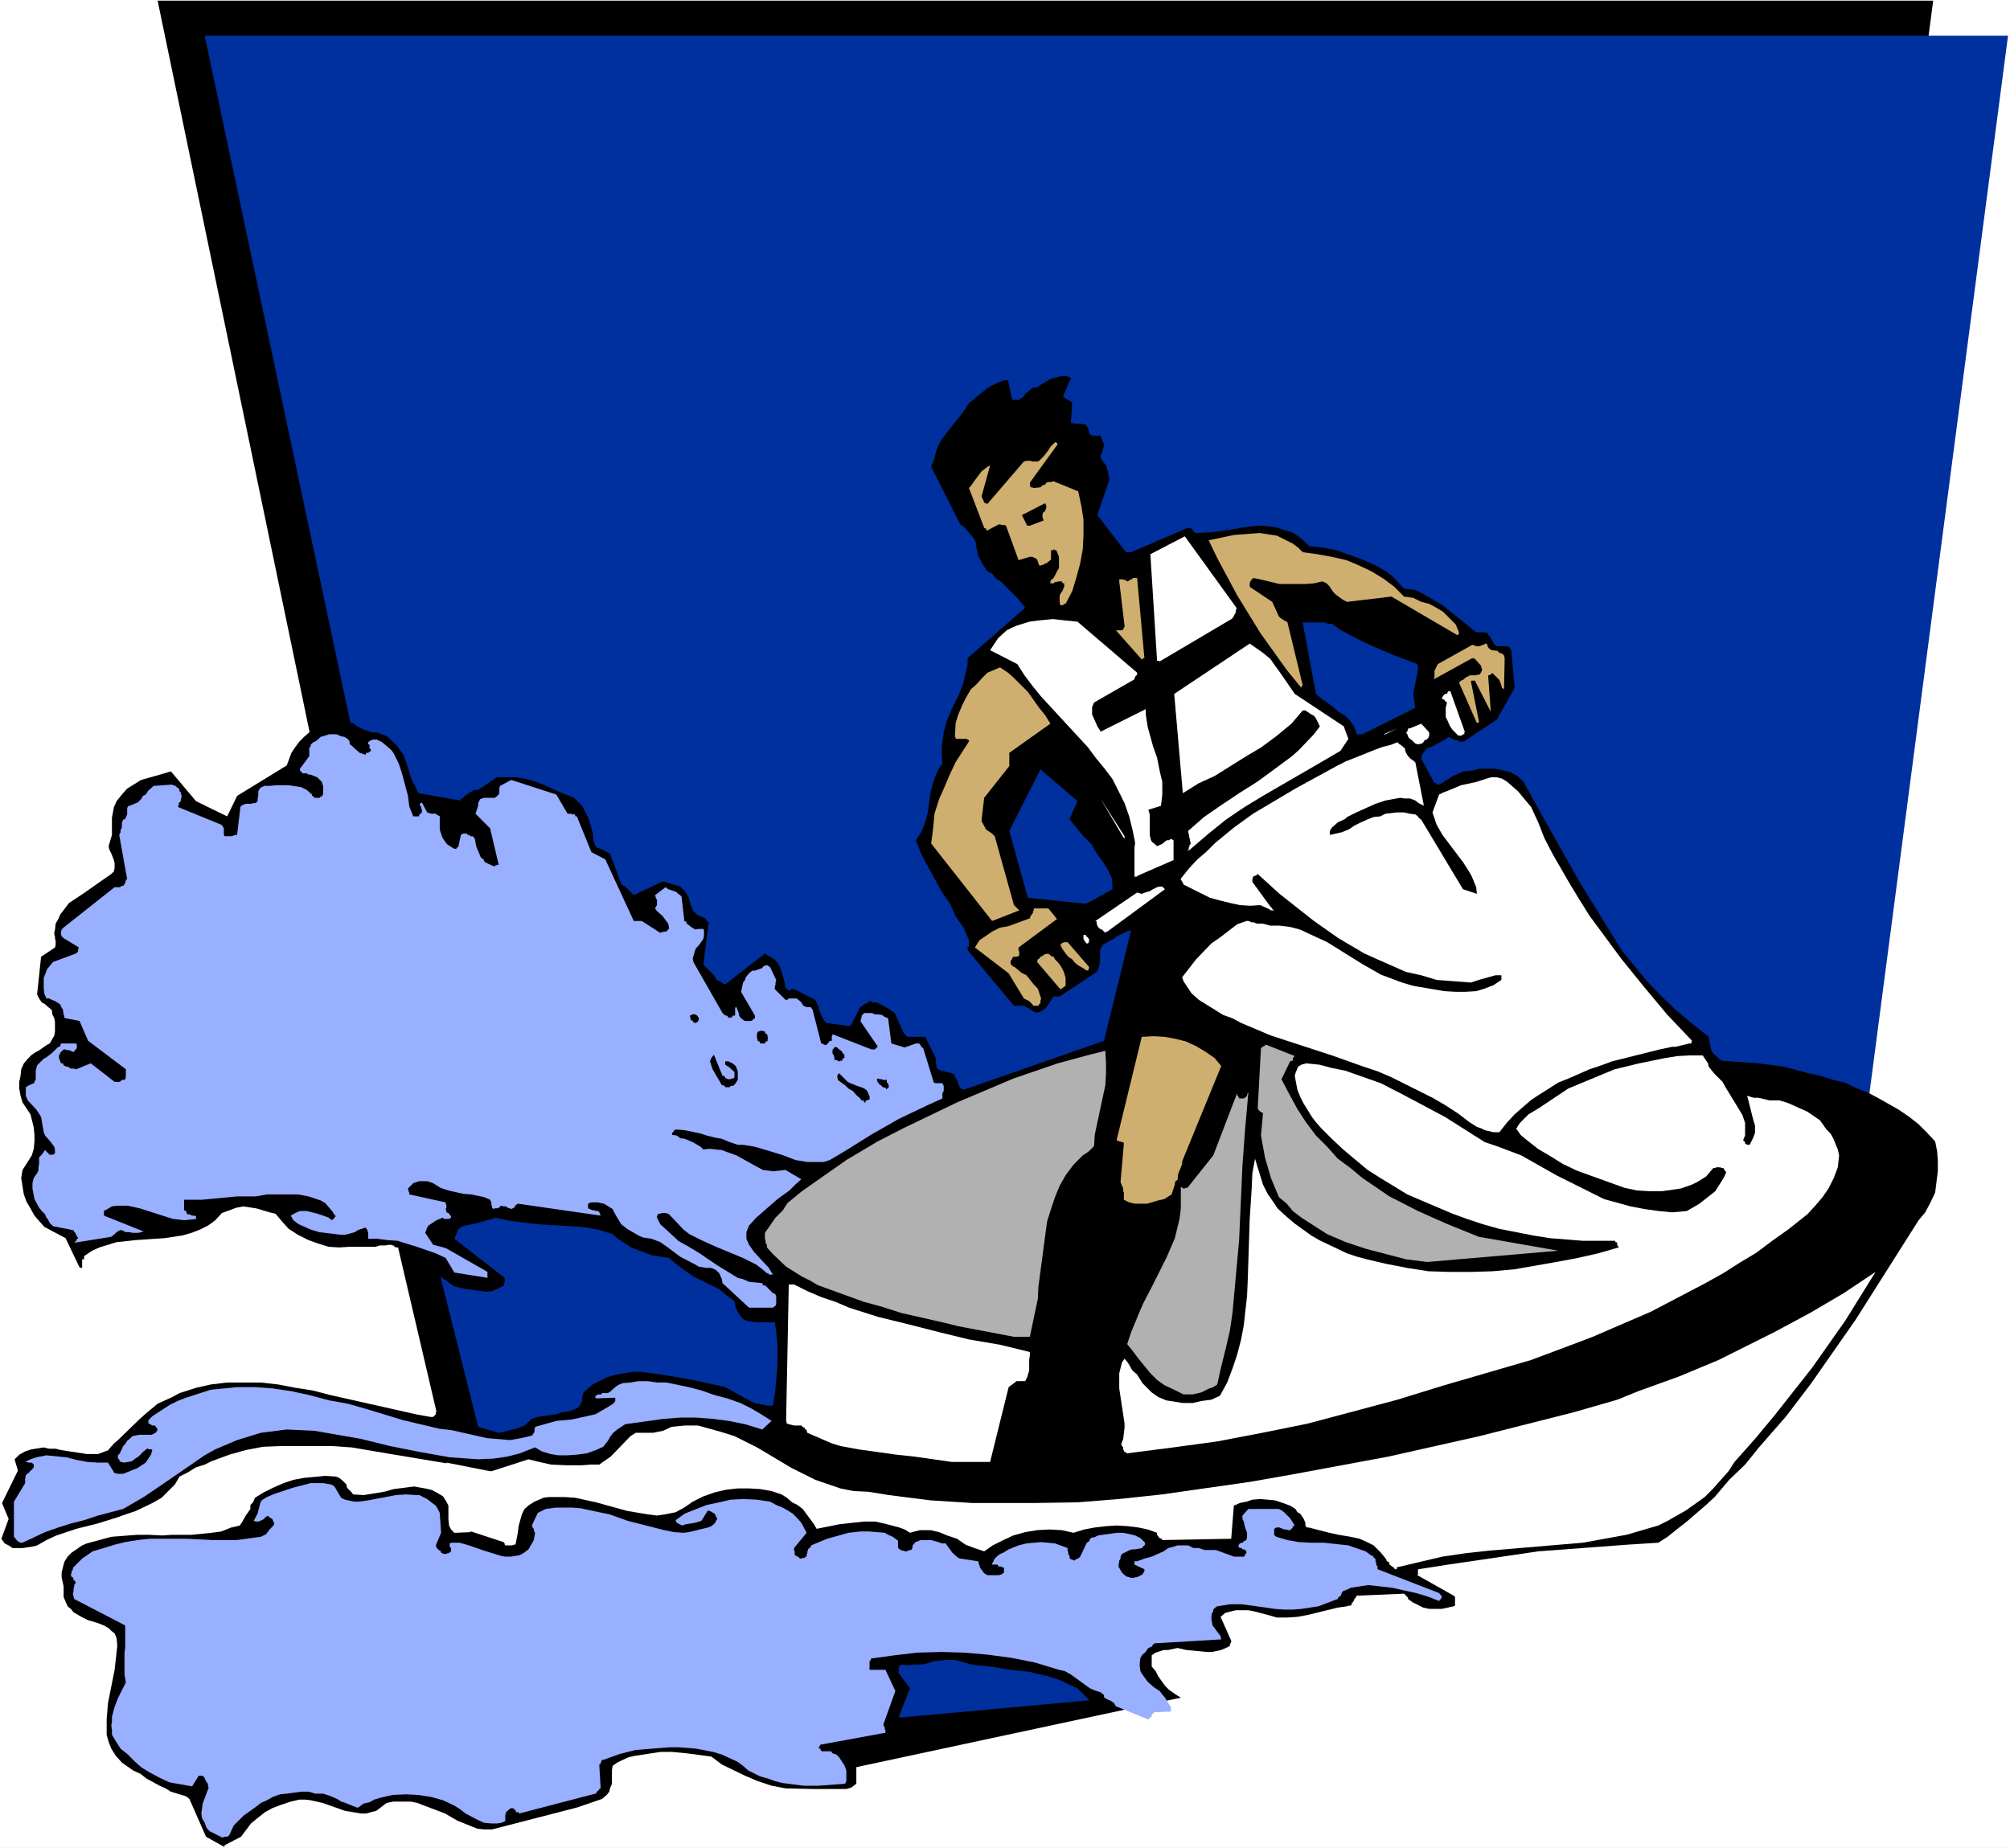
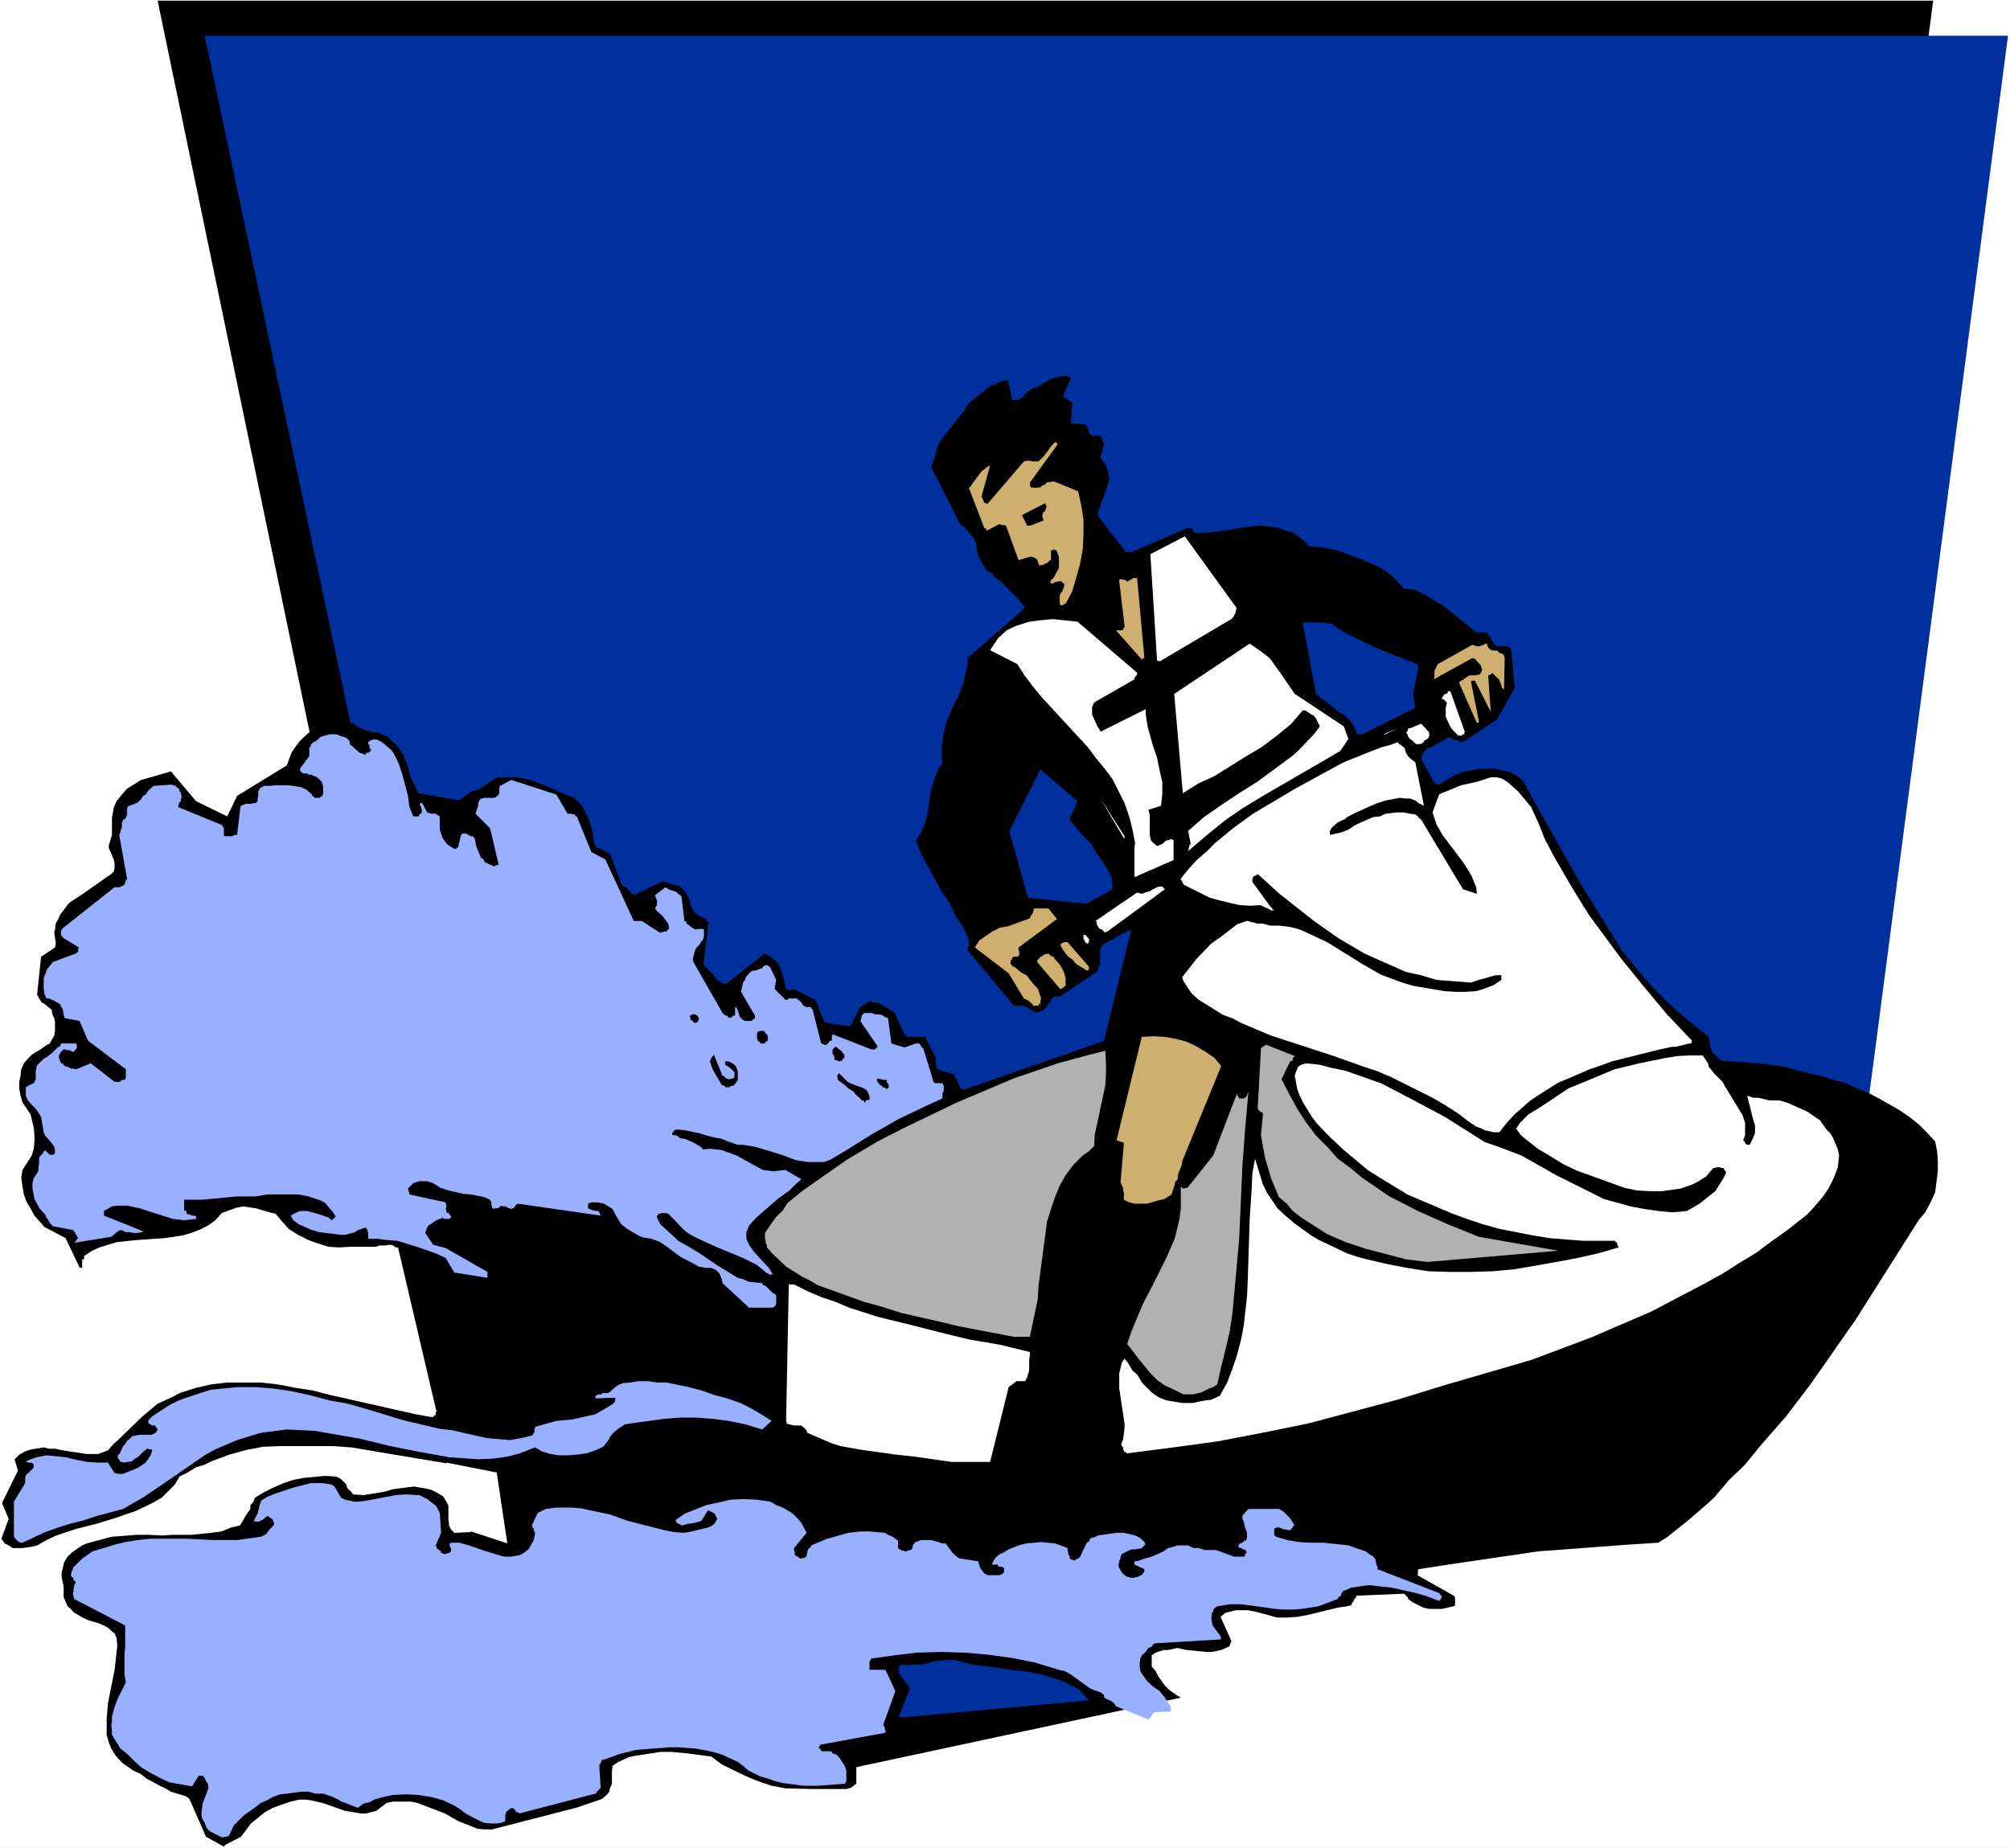
<svg xmlns="http://www.w3.org/2000/svg" xmlns:ns1="http://sodipodi.sourceforge.net/DTD/sodipodi-0.dtd" xmlns:ns2="http://www.inkscape.org/namespaces/inkscape" version="1.0" width="129.766mm" height="119.329mm" id="svg44" ns1:docname="Jet Skiing 18.wmf">
  <rect width="100%" height="100%" fill="#808080" stroke="none" />
  <ns1:namedview id="namedview44" pagecolor="#ffffff" bordercolor="#000000" borderopacity="0.25" ns2:showpageshadow="2" ns2:pageopacity="0.0" ns2:pagecheckerboard="0" ns2:deskcolor="#d1d1d1" ns2:document-units="mm" />
  <defs id="defs1">
    <pattern id="WMFhbasepattern" patternUnits="userSpaceOnUse" width="6" height="6" x="0" y="0" />
  </defs>
  <path style="fill:#ffffff;fill-opacity:1;fill-rule:evenodd;stroke:none" d="M 0,451.007 H 490.455 V 0 H 0 Z" id="path1" />
  <path style="fill:#000000;fill-opacity:1;fill-rule:evenodd;stroke:none" d="M 126.371,423.374 38.461,0.162 H 471.71 L 431.633,306.381 302.515,378.451 Z" id="path2" />
  <path style="fill:#002f9e;fill-opacity:1;fill-rule:evenodd;stroke:none" d="M 139.622,431.616 49.934,8.726 H 489.971 L 449.894,314.622 321.099,387.177 Z" id="path3" />
  <path style="fill:#000000;fill-opacity:1;fill-rule:evenodd;stroke:none" d="m 54.782,450.36 4.04,-2.101 2.424,-3.232 1.778,-1.454 1.616,-1.293 1.778,-0.97 2.101,-0.808 2.424,-0.808 2.101,-0.485 h 1.454 l 1.293,0.162 2.909,0.646 5.494,1.939 3.878,0.646 h 1.293 l 1.131,-0.323 1.293,-0.323 2.586,-1.939 1.616,-0.323 h 4.202 l 1.616,0.323 3.394,1.293 3.394,1.293 3.07,1.778 4.848,1.939 1.616,0.162 h 1.939 l 20.685,-5.333 6.141,-2.101 1.131,-0.97 0.646,-0.808 0.162,-0.808 0.485,-1.131 v -3.232 l 0.162,-1.131 1.131,-0.808 2.747,-1.293 1.454,-0.323 6.302,-0.97 h 2.909 l 3.394,0.323 6.141,0.808 2.586,1.939 5.656,2.747 3.07,1.293 3.394,1.131 3.394,0.646 6.626,0.162 h 7.11 1.131 l 1.131,-0.323 1.293,-0.97 v -4.04 l 79.184,-16.967 -0.808,-0.485 -0.97,-0.646 -1.131,-0.808 -0.97,-0.97 -0.808,-1.131 -0.808,-1.131 -0.646,-1.293 -0.97,-1.131 v -2.747 l 0.97,-0.646 1.939,-0.646 h 1.131 l 2.262,-0.485 2.101,0.485 5.01,0.485 h 1.293 l 2.262,-0.485 1.131,-0.485 0.97,-0.485 v -0.323 l 0.323,-0.646 v -0.323 l -2.586,-5.817 1.131,-0.97 1.293,-0.323 1.293,-0.323 h 3.07 l 1.616,0.323 3.07,0.808 2.262,0.646 h 2.586 l 2.424,-0.162 2.586,-0.485 7.272,-1.778 2.262,-0.323 0.485,-0.162 h 0.485 l 0.162,-0.485 0.485,-0.646 0.162,-0.485 0.485,-0.485 v -0.323 l 11.635,-0.485 0.97,0.97 v 0.323 l 1.131,0.808 2.586,1.293 1.454,0.323 h 3.07 l 1.454,-0.323 1.454,-0.323 0.323,-0.162 v -2.101 l -0.323,-0.323 -8.888,-5.009 0.162,-0.162 v -0.808 -0.323 l 0.162,-0.162 7.272,-1.131 21.978,-3.232 21.654,-1.616 7.595,-0.485 2.262,-1.454 2.424,-1.939 2.262,-1.778 4.686,-4.04 2.101,-1.939 3.555,-4.201 3.878,-3.717 3.394,-4.201 6.626,-7.595 6.141,-8.08 10.827,-15.513 15.352,-24.239 1.616,-1.939 1.293,-2.424 1.131,-2.424 0.646,-5.171 v -2.424 l -0.162,-2.424 -0.485,-2.424 -1.939,-2.101 -2.101,-2.101 -2.262,-1.778 -2.586,-1.778 -4.848,-2.747 -2.747,-1.454 -2.909,-1.131 -2.747,-1.293 -2.747,-0.646 -3.07,-0.97 -2.909,-0.646 -6.141,-1.616 -6.141,-0.808 -9.05,-0.646 -1.616,-1.454 -0.485,-0.485 -0.485,-1.131 -0.485,-2.747 -4.04,-3.232 -3.878,-3.232 -3.394,-3.232 -3.717,-3.878 -6.141,-7.433 -5.171,-8.403 -5.171,-8.403 -9.373,-16.644 -4.363,-7.918 -1.454,-1.293 -1.778,-0.97 -3.555,-0.808 h -3.878 l -1.939,0.485 -1.939,0.162 -1.131,0.485 -1.454,0.646 -2.586,1.616 -0.808,0.485 H 350.51 v -0.323 h -0.485 l -3.232,-5.979 0.162,-0.97 0.485,-0.646 0.808,-0.97 1.131,-0.323 1.131,-0.646 2.101,-1.131 0.808,-0.646 1.778,0.808 h 0.646 l 0.162,0.323 h 1.131 l 8.08,-5.333 4.363,-7.756 -0.808,-9.211 -0.485,-0.646 -0.485,-0.323 h -2.424 l -0.485,-0.162 -0.646,-0.808 v -0.323 l -0.485,-0.485 v -0.323 l -0.485,-0.485 -0.323,-0.646 -0.97,-0.162 h -1.778 l -8.242,-6.625 -4.363,-2.585 -2.262,-1.131 -2.747,-0.323 -3.07,-3.232 -1.293,-0.97 -2.586,-1.454 -3.232,-1.454 -6.302,-2.262 -3.394,-0.646 -3.232,-0.323 -1.454,-1.454 -1.454,-1.131 -1.293,-0.808 -1.778,-0.485 -1.778,-0.646 -3.394,-0.485 h -1.616 l -3.717,0.485 -3.878,0.646 -3.555,0.485 -3.717,0.162 -0.485,-0.162 -0.646,-0.97 h -0.162 l -0.646,-0.162 -13.898,5.979 h -1.293 l -6.949,-9.049 0.485,-1.616 1.939,-5.494 0.485,-1.616 -0.323,-1.939 -0.485,-1.454 -1.293,-1.778 v -0.646 l 0.485,-1.131 v -0.646 l 0.323,-0.485 v -0.485 l -0.808,-1.939 -0.162,-0.162 h -1.939 l -0.646,-0.485 -0.162,-0.323 v -0.646 l -0.162,-0.162 v -0.162 l -0.646,-0.97 h -0.485 l -0.485,-0.162 h -1.616 l -0.646,-0.162 -0.323,-0.162 0.323,-4.848 -2.262,-1.454 1.939,-4.525 -0.97,-0.485 h -1.293 l -1.293,0.323 -1.293,0.323 -2.424,1.454 -0.97,0.646 -1.131,0.162 -1.131,0.97 -0.646,0.485 -0.323,0.646 -1.293,0.808 h -1.293 l -0.323,-0.162 -0.97,-4.686 -1.293,0.162 -2.586,1.131 -1.131,0.646 -4.525,3.717 -1.616,2.424 -3.717,4.686 -1.454,1.939 -0.97,1.778 -0.646,2.585 -0.808,2.101 7.11,14.059 0.485,0.323 0.646,0.485 1.616,1.939 0.646,0.808 0.485,0.97 v 0.97 l 0.485,2.101 0.97,1.939 1.293,1.939 1.131,0.485 0.808,1.131 1.293,0.808 4.363,4.363 1.616,2.101 -14.059,12.281 v 1.616 l -0.323,1.454 -0.808,3.393 -1.131,2.747 -1.454,2.909 -1.293,3.07 -0.808,2.909 -0.485,3.717 v 1.778 l 0.162,2.101 -0.808,1.131 -0.646,1.293 -0.808,2.262 -0.646,2.424 -0.646,4.848 -0.646,2.424 -0.97,2.424 -1.293,1.939 1.293,3.393 5.01,9.211 1.939,2.747 1.454,3.232 1.939,2.747 1.293,3.07 v 0.646 0.162 0.646 l -0.323,0.323 v 0.323 0.323 l 11.312,13.574 h 2.424 l 1.454,0.808 0.162,0.162 1.131,0.646 h 0.808 l 1.293,-0.646 0.646,-0.646 1.778,-2.586 h 1.454 l 8.565,-5.656 0.485,-0.323 0.323,-0.646 0.485,-1.616 v -3.07 l 0.162,-0.323 v -0.162 l 0.485,-0.646 v -0.162 l 1.939,-1.131 0.808,-0.323 0.485,-0.485 2.586,-1.293 1.131,-0.323 -6.626,26.986 -34.259,11.958 -0.646,-0.323 -0.323,-0.323 -0.646,-1.778 -0.485,-0.646 -0.162,-0.646 -0.646,-0.323 -2.586,-0.646 -0.97,-0.485 -0.162,-0.485 v -0.323 l -0.162,-0.485 V 258.226 l -2.586,-5.171 h -4.363 l -0.808,-0.808 -1.778,-3.878 -0.485,-1.131 -1.131,-0.808 -1.131,-0.646 -0.485,-0.323 -1.616,-0.808 h -0.485 -0.646 l -0.323,-0.323 h -0.323 l -0.323,0.323 -0.646,0.323 -0.323,0.162 -0.485,0.323 -0.485,0.323 -2.424,4.686 -5.818,-0.808 -0.646,-0.646 -1.131,-2.424 -0.162,-0.808 -0.808,-1.778 -0.646,-0.323 -4.525,-2.262 h -0.646 l -0.323,0.323 h -0.323 l -0.485,-0.323 h -0.162 l -0.646,-2.747 -0.808,-2.585 -0.646,-1.131 -0.97,-0.97 -1.131,-0.646 -0.97,-0.646 -9.696,7.595 -1.454,-0.808 -0.646,-0.323 -0.646,-1.131 -1.939,-1.939 -0.646,-0.646 1.293,-10.342 -0.485,-0.323 -0.162,-0.485 -0.162,-0.162 -1.616,-0.646 -0.646,-0.485 -0.646,-0.646 -0.323,-0.646 -0.323,-0.808 -0.323,-1.131 -0.162,-0.646 -0.97,-1.616 -1.131,-1.131 -4.202,-1.293 -7.11,3.393 -1.616,-1.616 -0.485,-0.485 -0.485,-0.162 -0.485,-0.485 -2.747,-7.433 -1.131,-0.485 -0.323,-0.323 -1.778,-0.646 -0.323,-0.323 -0.485,-1.454 -0.162,-1.778 -0.97,-3.393 -1.616,-3.232 -1.293,-1.293 -0.646,-0.646 -3.232,-1.293 -4.363,-1.939 -2.101,-0.808 -2.424,-0.646 -2.101,-0.323 h -4.686 l -4.525,3.07 h -0.808 l -0.323,0.162 h -0.162 l -0.808,0.485 -2.101,1.616 h -0.162 v 0.323 l -10.181,-1.778 -1.778,-3.555 -1.131,-3.717 -0.808,-2.101 -1.131,-1.616 -0.646,-0.808 -0.808,-0.808 -1.454,-1.293 -2.424,-0.97 h -1.131 l -0.97,-0.323 -0.97,-0.323 -1.778,-0.808 -0.97,-0.808 -7.918,0.808 -1.454,0.646 -1.293,0.808 -1.131,0.97 -1.293,1.293 -0.97,1.293 -0.97,1.454 -1.131,3.07 -12.12,7.433 -2.424,5.009 -7.595,-3.717 -6.141,-7.272 -1.616,0.485 -5.656,1.616 -3.394,2.101 -1.293,1.454 -1.293,1.616 -0.646,1.454 -0.485,2.585 v 4.201 l -0.808,2.747 0.162,0.808 0.485,0.97 0.646,1.616 0.162,0.808 v 1.131 l -0.162,0.808 -0.646,0.646 -2.101,1.454 -4.363,3.07 -1.939,1.293 -1.939,1.293 -1.454,1.939 -0.646,0.808 -0.485,1.131 -0.646,1.131 -0.162,1.454 -0.162,0.646 v 0.485 l 0.162,0.646 v 0.485 l 0.162,0.485 v 0.97 l -0.162,0.646 -3.394,2.262 -0.97,9.211 0.485,0.97 0.646,0.97 0.646,0.323 1.131,0.97 0.646,0.485 0.162,1.131 0.485,0.97 0.162,0.97 v 2.101 l -0.162,1.131 -0.485,0.808 -0.646,1.131 -0.646,0.323 -2.101,1.454 -0.646,0.323 -0.97,0.646 -0.97,0.97 -0.97,1.131 -0.646,1.454 -0.162,1.616 -0.323,1.454 v 1.616 l 0.323,1.778 0.485,1.616 1.939,2.909 0.808,3.232 0.162,1.778 v 1.616 l -0.162,1.778 -0.485,1.616 -2.262,3.555 -0.323,1.939 0.323,2.101 0.323,1.939 0.646,1.778 0.97,1.616 0.97,1.778 1.131,1.293 1.293,1.454 5.171,2.747 3.394,7.11 0.485,0.162 h 0.162 v -1.293 -0.162 -0.162 -0.162 -0.323 h 0.485 v -0.646 -0.162 l 1.939,-1.293 1.778,-0.808 4.202,-1.293 4.525,-0.485 4.686,-0.323 2.424,-0.162 4.363,-0.646 2.262,-0.646 2.101,-0.808 1.939,-0.97 1.778,-1.293 1.616,-1.778 3.555,-1.293 1.616,-0.323 3.232,0.485 3.232,0.97 1.454,0.323 1.616,1.939 1.616,1.778 2.262,1.454 2.586,1.293 2.262,0.808 2.586,0.808 2.586,0.162 2.586,-0.162 h 6.302 l 0.97,-0.323 h 1.293 l 1.131,-0.162 h 0.323 l 0.485,0.162 h 0.162 l 0.323,0.323 0.323,0.162 h 0.485 l 9.373,40.075 -0.162,0.162 v 0.485 l -0.646,0.646 h -0.646 l -3.555,-0.646 -20.846,-4.686 -4.363,-1.131 -4.202,-0.646 -4.202,-0.808 -4.202,-0.485 h -4.202 -4.04 l -4.04,0.485 -3.555,0.808 -4.04,1.293 -1.778,0.97 -3.555,1.616 -2.909,2.424 -1.454,1.293 -5.333,5.171 -1.131,0.97 -0.323,0.485 -0.323,0.162 v 0.162 l -0.485,0.485 v 0.162 l -2.586,0.97 h -2.747 l -6.302,-0.97 -1.293,-0.323 h -1.616 l -1.293,-0.323 -3.07,0.485 -1.454,0.485 -1.454,0.808 -1.131,1.131 0.808,2.747 -3.878,7.918 1.616,3.878 -1.778,4.848 0.808,1.131 0.97,0.485 0.97,0.646 h 1.293 1.131 l 2.262,-0.323 1.293,-0.323 2.262,-1.293 2.424,-1.131 4.848,-1.616 5.171,-1.293 4.686,-1.454 2.262,-0.808 2.424,-0.808 4.04,-1.939 2.262,-1.293 1.454,-1.454 1.778,-1.778 1.131,-1.939 1.939,-0.97 2.101,-1.293 2.101,-0.646 1.616,-0.808 4.363,-1.616 4.04,-1.131 4.202,-0.808 4.202,-0.162 h 8.565 4.363 l 4.525,0.323 8.565,1.454 16.483,2.747 4.525,15.351 v 0.485 l -0.646,0.646 -3.878,0.162 -0.808,-0.808 -0.485,-0.97 -0.162,-1.616 v -3.232 l -0.485,-0.97 -0.808,-1.293 -0.808,-0.485 -0.808,-0.485 -1.293,-0.646 -1.454,-0.323 -2.747,-0.485 -2.424,0.323 -2.586,0.323 -2.262,0.646 -5.01,0.808 -2.586,-0.162 -0.323,-0.485 -1.131,-1.131 -0.162,-0.808 -1.131,-1.131 -0.646,-0.485 -0.808,-0.323 -2.586,-0.162 -5.171,0.485 -2.586,0.485 -2.424,0.808 -2.586,1.131 -2.262,1.131 -2.101,1.293 -0.485,1.131 -0.646,0.646 v 0.97 l -1.131,1.616 -0.808,1.454 -0.646,0.97 -2.101,0.485 -2.424,0.97 -2.424,0.323 -4.848,0.485 h -4.686 l -2.424,0.162 -3.232,-0.162 h -2.909 l -6.302,0.485 -5.979,1.616 -1.131,0.485 -2.586,1.778 -0.97,0.97 -0.808,1.293 -0.323,1.293 -0.323,1.293 v 1.131 l 0.485,2.262 v 2.585 l 0.97,2.262 0.808,0.646 0.646,0.808 1.939,1.131 1.616,0.808 2.262,0.646 1.616,0.646 1.131,0.646 0.646,0.646 0.808,0.646 0.485,1.131 0.162,1.939 -0.646,5.817 -1.616,8.08 -0.323,3.878 v 2.101 1.778 l 0.485,1.778 0.646,1.616 1.131,1.778 1.454,1.616 2.747,1.939 1.778,0.808 1.454,1.131 3.232,1.778 1.454,0.646 1.293,0.808 3.717,1.131 0.808,0.646 4.04,9.211 4.363,2.424 h 0.162 z" id="path4" />
  <path style="fill:#99afff;fill-opacity:1;fill-rule:evenodd;stroke:none" d="m 54.136,448.421 h 0.485 l 0.162,-0.162 h 0.646 l 0.485,-0.323 1.131,-2.424 2.424,-2.424 2.747,-1.939 1.454,-1.131 1.454,-0.646 1.454,-0.808 1.778,-0.646 1.616,-0.162 3.555,-0.485 h 1.778 l 1.616,0.485 h 1.939 l 1.939,0.646 1.778,0.808 0.646,0.485 0.646,0.162 0.808,0.323 2.424,0.97 h 0.323 l 1.293,-0.97 1.454,-0.323 1.131,-0.646 1.616,-0.485 2.909,-0.646 3.232,-0.162 3.07,0.162 3.07,0.485 2.909,0.808 2.747,1.293 1.293,0.808 1.454,1.131 3.07,1.616 1.454,0.646 1.778,0.162 h 1.454 l 0.97,-0.162 0.808,-0.323 0.162,-0.162 v -1.454 l 0.162,-0.323 v -0.323 l 1.131,-0.97 h 0.646 l 0.646,0.646 v 0.323 h 0.485 0.162 l 0.162,0.323 18.584,-4.848 h 0.162 l 0.162,-0.485 0.323,-0.162 0.323,-0.485 0.323,-0.162 -0.323,-5.494 v -0.162 -0.162 l 0.323,-0.162 v -0.323 l 0.162,-0.162 v -0.162 l 0.162,-0.323 h 0.323 l 4.04,-1.454 3.878,-0.97 4.04,-0.323 4.202,-0.323 h 2.262 l 4.202,0.323 4.202,0.808 2.101,0.646 3.878,1.778 1.293,0.97 1.293,1.131 2.909,1.454 1.778,0.485 1.778,0.646 1.939,0.485 5.01,0.646 h 3.717 l 6.464,-0.485 0.323,-0.646 v -0.808 -0.97 -0.808 l -0.485,-1.293 -1.293,-1.939 -0.646,-0.646 -0.97,-0.323 -0.323,-0.485 h -1.131 -0.162 -0.97 l -0.323,-0.323 v -0.323 h -0.323 l -0.162,-0.323 h 0.162 v -0.162 l 0.323,-0.485 15.837,-2.909 v -0.646 l -0.162,-0.162 v -0.485 l -0.323,-0.485 v -0.323 l 2.909,-8.08 -2.424,-5.171 h -3.555 -0.323 v -0.808 -1.293 l 0.323,-0.323 v -0.323 l 5.818,-0.808 5.494,-0.646 5.818,-0.162 5.818,0.162 5.494,0.485 5.979,0.808 5.656,1.131 5.818,1.778 1.454,0.323 1.454,0.808 3.555,2.585 1.131,0.808 1.131,0.485 1.454,0.485 0.808,0.646 v 0.485 l 0.323,0.323 0.97,0.485 h 0.162 l 0.97,0.646 0.485,0.808 7.918,3.232 0.808,-0.808 v -0.323 l 0.646,-0.646 4.04,-0.162 v -1.131 l -0.323,-0.485 -1.131,-1.778 -1.293,-1.616 -1.454,-0.97 -1.454,-1.293 -1.293,-1.778 -0.485,-0.808 -0.162,-1.131 v -0.808 l 0.162,-1.293 0.485,-0.808 0.646,-0.485 0.808,-1.131 0.808,-0.323 0.323,-0.485 0.323,-0.323 16.322,-0.97 -0.162,-0.808 -1.454,-1.939 -0.485,-0.646 -0.323,-1.778 0.162,-1.293 0.323,-0.323 v -0.485 l 0.485,-0.485 0.485,-0.323 3.07,-0.485 h 2.909 l 5.979,0.808 2.101,0.323 2.262,0.162 h 2.101 l 2.101,-0.162 4.202,-0.646 4.202,-1.616 0.485,-0.162 0.162,-0.485 0.485,-0.162 0.323,-0.808 0.323,-0.485 0.485,-0.162 1.454,-0.646 4.202,-0.646 2.909,0.323 2.909,0.323 5.818,1.293 2.747,0.808 2.909,1.131 0.646,-0.808 v -0.323 l -0.646,-0.808 -15.029,-5.817 v -0.646 l -0.323,-0.485 v -0.646 h -0.162 v -0.646 l -0.162,-0.162 v -0.162 h -0.323 v -0.323 l -0.485,-0.323 h -0.162 l -1.293,-0.97 -1.454,-0.485 -2.747,-0.97 -5.979,-0.646 h -3.07 l -3.07,-0.162 -2.747,-0.485 -2.747,-0.808 -0.323,-0.323 h -0.162 v -0.323 -0.323 -0.646 -0.323 l 0.485,-0.323 h 0.808 l 1.131,0.485 h 0.485 l 0.485,0.162 h 0.485 l 0.646,-0.646 v -0.323 l 0.485,-0.162 -1.131,-1.778 -1.454,-1.454 -0.646,-0.485 -0.646,-0.323 h -7.434 l -1.454,1.616 v 0.808 l 0.323,0.646 0.323,1.454 0.485,1.293 v 0.97 l -0.162,0.808 -0.323,0.162 h -0.162 l -0.485,0.485 h -0.162 l -0.485,0.162 -0.323,0.485 v 0.323 l 0.323,0.323 h 0.485 l 0.162,0.323 h 0.485 l 0.485,0.485 v 0.485 l -0.323,0.162 v 0.323 l -0.162,0.162 v 0.162 h -2.586 l -0.808,-0.323 -3.555,-1.293 h -2.747 l -1.454,-0.485 h -1.293 l -1.293,-0.646 h -2.586 l -0.97,0.323 -1.293,0.323 -1.131,0.808 -2.909,1.293 -1.778,0.485 -1.778,0.646 h -0.646 v 0.808 l 2.424,1.131 v 0.485 l -0.485,0.808 -1.293,0.646 h -0.485 l -0.162,0.162 h -0.808 l -1.131,-0.323 -0.646,-0.485 -0.485,-0.485 -0.646,-1.131 -0.162,-0.323 v -0.485 l 0.162,-0.646 v -0.323 l 0.323,-0.485 v -0.485 l 0.323,-0.646 1.939,-0.97 0.646,-0.162 h 0.646 l 1.778,-0.323 v -0.323 h 0.162 l 0.323,-0.323 0.162,-0.162 v -0.485 l -1.131,-1.131 -1.293,-0.646 -1.293,-0.323 -1.616,-0.323 h -1.616 l -4.525,0.646 -0.646,0.323 -0.323,0.162 h -0.485 l -0.485,0.323 -0.162,0.485 -0.323,0.323 -0.323,0.162 -1.616,3.393 -0.485,0.485 h -0.162 l -0.323,0.162 h -0.162 l -0.162,0.323 -0.97,-0.323 -0.323,-0.323 v -0.485 l -0.323,-0.485 v -0.323 l -0.162,-0.646 v -0.485 l -3.07,-1.131 -3.394,-0.323 -3.555,0.323 -1.939,0.485 -2.424,0.97 -1.293,0.808 -0.808,0.323 -0.646,0.485 -0.646,0.646 -0.646,1.293 v 0.162 h 1.293 l 0.323,0.485 h 0.485 l 0.485,0.162 h 0.162 v 0.162 h 0.162 v 1.131 l -0.646,0.485 -0.646,0.162 h -2.747 l -0.808,-0.485 -0.97,-1.293 -0.485,-1.616 -4.202,-0.646 -0.646,-0.162 -1.454,-1.293 -1.293,-1.778 -0.323,-0.485 h -0.97 l -0.808,-0.323 -1.778,-0.485 h -2.586 l -1.131,0.485 h -0.162 l -0.162,0.162 v 0.162 l -0.485,0.485 v 0.646 h -0.162 v 0.323 l -0.323,0.162 h -0.162 l -0.485,0.162 h -0.162 v 0.162 h -0.646 l -0.162,-0.162 h -0.485 l -0.162,-0.162 h -0.162 l -0.646,-0.485 v -1.778 l -1.293,-0.97 -1.131,-0.485 -0.808,-0.485 -3.717,-0.323 h -2.262 l -2.909,0.323 -2.262,0.646 -2.909,0.808 -2.747,1.131 -1.131,0.485 -0.323,0.646 h -0.162 l -0.323,0.323 v 0.323 l -0.162,0.162 v 0.485 l -0.162,0.162 v 0.485 0.162 h -0.323 l -0.162,0.323 h -0.646 l -0.162,0.162 h -0.323 l -0.485,-0.485 h -0.162 l -0.485,-0.323 h -0.162 v -0.97 l -0.162,-0.162 v -0.646 l 3.07,-3.717 -1.293,-2.424 -0.97,-1.131 -1.131,-1.131 -1.293,-0.808 -1.131,-0.646 -1.616,-0.646 -1.454,-0.808 -3.232,-0.485 -3.232,-0.162 -3.232,0.162 -2.747,0.646 -3.07,0.646 -5.333,2.101 -2.262,1.616 0.323,0.646 0.646,0.323 0.646,0.323 0.97,-0.323 2.101,-0.323 1.616,-0.485 1.616,-2.585 0.162,0.162 h 0.323 l 0.808,0.485 0.323,0.162 0.646,1.293 -0.646,1.131 -0.808,0.646 -0.808,0.323 -4.686,1.131 -1.293,0.162 -2.262,-0.162 -2.424,-0.485 -8.888,-2.262 -4.525,-1.616 -2.424,-0.485 -4.525,-0.97 -2.101,-0.162 h -4.04 l -2.424,0.323 -1.939,0.97 -1.454,3.07 0.162,0.162 v 0.323 l 0.323,0.323 v 0.323 l 0.162,0.485 0.162,0.162 -0.323,1.778 -1.293,2.262 -0.646,0.485 -0.646,0.485 -0.97,0.485 -2.101,0.323 h -1.293 l -0.97,-0.162 -4.202,-1.293 -3.717,-1.293 -2.262,-0.646 h -1.939 l -0.485,0.162 v 0.808 l 0.323,0.323 v 0.808 l -0.323,0.323 h -0.162 l -0.162,0.162 h -0.323 l -0.162,0.162 h -0.646 l -0.646,-0.323 -0.162,-0.485 -0.485,-0.162 v -0.162 l -0.485,-0.323 v -0.323 l -0.162,-0.323 1.293,-3.07 -0.323,-4.848 -0.485,-0.97 -0.485,-0.808 -1.293,-0.97 -0.808,-0.646 -1.939,-0.97 h -0.808 l -2.424,-0.162 -2.424,0.162 -6.787,1.293 -2.424,0.323 h -0.97 l -2.262,-0.485 -0.97,-0.485 -1.616,-2.747 -0.808,-0.485 -1.939,-0.323 h -3.07 l -4.363,1.131 -4.363,1.454 -1.939,0.808 -1.293,0.808 -0.323,0.646 -0.646,2.585 -0.97,1.778 0.485,0.162 h 0.808 l 1.293,-0.646 0.162,-0.323 0.485,-0.323 h 0.485 l 0.162,0.323 0.646,0.323 0.162,0.323 v 0.162 l 0.323,0.485 v 0.323 l -0.323,0.485 -0.808,0.808 -0.485,0.646 -0.323,0.485 -1.293,0.646 -5.818,0.808 h -5.979 l -6.302,-0.323 h -9.05 l -2.909,0.323 -3.07,0.485 -2.586,0.646 -2.586,0.808 -2.747,0.808 -2.586,1.778 -1.939,1.939 -0.162,0.162 -0.162,0.162 v 0.485 l -0.323,0.323 v 0.485 l -0.162,0.323 v 0.162 l 0.162,0.323 v 0.162 h 0.323 v 0.162 l 0.162,0.323 v 0.162 l 0.485,0.485 v 0.323 l -0.323,0.485 v 0.323 l -0.162,0.646 v 0.646 l -0.162,0.485 0.323,1.293 12.443,6.464 v 5.333 l -0.162,1.454 v 5.171 l 0.323,1.939 -1.939,3.878 -0.808,2.101 -0.646,2.424 v 1.131 l -0.162,0.97 0.162,1.131 v 1.131 l 0.97,1.616 1.131,1.778 1.616,1.293 1.778,1.778 1.616,1.454 2.101,1.293 2.424,1.293 2.424,1.131 2.747,0.485 2.747,0.485 1.616,-2.586 h 0.97 l 0.485,0.485 v 0.162 l 0.323,0.646 0.323,0.485 0.162,0.162 v 0.485 l 0.162,0.485 -1.454,3.878 -0.323,2.424 0.162,1.131 0.646,1.131 0.323,0.808 v 0.162 l 0.323,0.485 0.162,0.162 v 0.162 h 0.162 l 0.323,0.323 z" id="path5" />
  <path style="fill:#002f9e;fill-opacity:1;fill-rule:evenodd;stroke:none" d="m 219.937,419.173 45.894,-4.201 -1.454,-1.454 -1.454,-1.454 -1.778,-0.808 -1.939,-0.97 -1.778,-0.646 -2.101,-0.646 -2.262,-0.485 -1.939,-0.485 -4.525,-0.485 -5.01,-0.808 -4.525,-0.485 -4.04,-1.131 h -1.939 l -1.454,0.162 -1.778,0.162 -1.454,0.485 -1.616,0.323 h -1.616 l -1.778,0.162 -1.454,-0.162 -0.162,0.162 -0.323,0.162 -0.162,0.162 v 0.485 0.323 0.323 0.162 0.323 l 2.747,3.717 -2.747,6.949 h 0.162 l 0.323,0.162 z" id="path6" />
-   <path style="fill:#ffffff;fill-opacity:1;fill-rule:evenodd;stroke:none" d="m 340.976,382.491 2.747,-0.646 8.242,-1.939 5.494,-0.808 5.818,-0.646 22.947,-1.939 10.666,-1.939 7.757,-2.262 2.262,-1.131 4.525,-2.585 4.525,-3.232 1.939,-1.939 3.878,-4.363 1.454,-2.262 5.171,-5.817 4.686,-5.656 9.05,-11.473 8.08,-11.473 7.434,-11.958 -7.757,5.171 -8.242,4.848 -8.726,4.686 -13.574,6.787 -9.696,4.04 -9.858,3.555 -5.171,2.101 -10.666,3.07 -22.947,5.817 -22.301,5.009 -11.312,2.101 -11.312,2.101 -10.989,1.939 -21.493,3.07 -10.504,1.131 -10.181,0.808 -10.342,0.162 h -15.352 l -10.181,-0.646 -10.181,-1.293 -5.01,-0.808 -3.555,-0.162 -3.232,-0.646 -6.141,-2.101 -5.818,-2.909 -8.403,-5.009 -5.494,-2.747 -3.07,-0.97 -2.909,-0.808 -2.909,-0.808 h -1.454 -1.778 l -3.232,0.323 -2.101,0.97 -2.424,0.485 h -4.202 l -1.293,0.808 -4.848,5.009 -2.101,1.454 -0.646,0.485 h -0.97 -1.131 l -2.101,0.162 h -3.878 l -3.717,-0.162 -3.555,-0.808 -1.939,-0.485 -10.019,3.232 4.04,17.129 0.162,0.162 v 0.323 l 0.162,0.162 h 1.778 l 0.162,-0.162 h 0.485 l 0.162,-0.485 0.485,-2.585 0.162,-1.454 0.808,-2.909 0.646,-1.293 1.131,-0.97 1.293,-0.808 2.262,-0.97 1.293,-0.162 h 3.717 l 2.586,0.162 5.171,1.131 7.595,2.101 4.848,0.808 2.424,0.323 2.101,-0.323 2.424,-0.485 2.101,-1.131 2.101,-1.454 2.586,-1.293 2.747,-0.97 2.747,-0.646 2.909,-0.323 h 2.747 l 2.747,0.162 2.747,0.485 2.424,0.808 1.293,0.808 1.293,1.131 1.293,0.646 1.293,0.97 2.747,3.717 0.646,1.131 5.656,-1.131 2.909,-0.323 3.07,-0.323 h 2.747 l 2.747,0.646 3.07,0.808 1.293,0.485 1.293,0.808 1.131,-0.323 1.293,-0.323 h 2.586 l 2.101,0.485 1.939,0.808 2.424,0.808 2.101,1.454 2.101,0.808 2.424,0.808 2.101,-1.454 2.586,-1.293 2.424,-1.131 2.909,-0.808 2.909,-0.485 2.909,-0.162 3.07,0.162 2.909,0.646 2.586,-0.808 2.586,-0.485 2.747,-0.323 2.586,-0.162 2.747,0.162 2.586,0.323 2.262,0.485 2.262,0.808 v 0.323 0.162 l 0.485,0.646 0.162,0.162 0.485,0.162 0.162,0.323 16.806,-0.323 0.646,-8.08 1.454,-0.646 1.616,-0.323 1.454,-0.485 1.939,-0.162 3.555,0.323 1.939,0.646 1.778,0.646 1.293,0.808 0.485,0.808 0.646,0.323 0.808,1.131 0.485,1.131 v 0.646 l 0.323,0.485 h 0.323 0.162 l 5.01,1.293 2.262,0.485 2.909,0.485 2.262,0.485 2.424,1.131 0.97,0.485 1.778,1.778 1.293,1.616 0.162,0.485 0.485,0.162 0.162,0.646 1.131,0.808 0.162,0.323 h 0.485 v -0.323 -0.162 z" id="path7" />
  <path style="fill:#99afff;fill-opacity:1;fill-rule:evenodd;stroke:none" d="m 5.494,376.512 2.747,-1.293 2.747,-1.293 3.232,-1.131 3.07,-0.97 3.232,-0.808 3.394,-1.131 3.07,-0.808 3.07,-0.808 5.01,-2.909 5.01,-3.393 9.858,-6.787 2.586,-1.454 5.333,-2.262 5.818,-1.778 6.302,-0.808 6.787,0.323 11.15,1.939 7.272,1.778 7.272,1.454 7.272,1.293 6.949,0.485 3.717,-0.162 3.394,-0.485 3.07,-0.808 3.717,-1.454 1.616,0.97 2.101,0.646 1.939,0.323 h 2.262 l 2.262,-0.162 2.424,-0.323 2.262,-0.808 1.778,-0.808 1.131,-1.454 0.646,-1.131 0.646,-0.808 0.97,-0.808 1.939,-1.293 9.373,-1.293 4.04,-0.323 h 3.878 l 4.202,0.323 3.717,0.485 4.04,0.808 4.202,1.293 2.262,-2.101 -2.262,-1.454 -2.747,-1.616 -2.586,-1.293 -3.232,-1.131 -3.07,-0.808 -3.232,-1.131 -3.07,-0.808 -5.494,-1.131 h -2.262 l -2.262,-0.323 h -2.262 l -1.939,0.323 -1.939,0.162 -1.131,0.485 -0.646,0.485 -1.454,1.293 -0.485,0.162 h -1.293 l -0.162,0.323 h -0.808 l -0.485,0.323 h -0.162 v 0.485 l 0.162,0.162 4.686,-0.162 v 0.808 l -0.485,0.646 -1.293,0.808 -3.07,1.778 -5.818,1.293 -3.717,0.323 -5.171,1.454 v 0.162 l -0.162,0.485 v 0.646 l -0.485,0.646 v 0.162 l -2.747,0.646 -2.747,0.485 -5.656,-0.485 -8.565,-1.939 -2.909,-0.323 -8.888,-2.101 -9.05,-2.747 -4.525,-1.293 -4.525,-0.808 -4.848,-1.293 -4.525,-0.97 -4.363,-0.646 -4.363,-0.323 h -4.363 l -6.464,0.646 -5.979,1.939 -2.101,0.808 -1.939,0.97 -4.202,2.747 -0.808,0.808 v 0.162 h -0.162 v 0.808 h 0.162 l 0.808,0.485 h 0.323 0.323 l 0.646,0.97 -0.323,0.646 -0.485,0.323 -0.646,0.323 h -2.909 l -1.778,0.323 -0.646,0.646 -0.646,0.485 -0.485,0.808 -0.485,0.485 -0.808,1.778 -0.485,0.485 v 0.808 l 0.323,0.162 v 0.162 l 0.162,0.323 h 0.162 v 0.162 l 0.97,0.162 1.778,-0.323 0.808,-0.646 0.808,-0.485 0.646,-0.646 0.646,-0.646 0.808,-0.646 h 0.323 l 0.162,0.162 h 0.646 l 0.162,0.162 -0.323,1.131 -1.293,1.939 -1.939,1.293 -3.555,1.454 h -1.454 l -0.162,-0.162 h -0.485 l -1.616,-2.585 h -2.424 l -2.586,-0.162 -2.586,-0.485 -2.586,-0.646 -4.848,-0.485 -2.424,0.485 -1.454,0.485 -1.293,0.646 h 0.323 l 0.485,0.162 H 7.11 7.434 7.757 l 0.485,0.485 v 0.646 l -0.485,0.646 -0.323,0.162 -0.323,0.485 -0.323,0.162 -0.485,0.485 -0.162,0.808 v 1.131 l -2.747,4.525 v 8.564 l 0.808,0.97 0.485,0.323 0.323,0.162 z" id="path8" />
  <path style="fill:#ffffff;fill-opacity:1;fill-rule:evenodd;stroke:none" d="m 232.219,356.798 h 9.373 l 4.525,-18.26 1.939,-1.454 h 1.131 0.162 0.646 0.162 l 0.485,-0.97 0.485,-1.616 v -2.585 l 0.162,-1.131 v -0.808 l -7.272,-1.778 -7.595,-1.293 -7.272,-1.778 -7.595,-1.939 -7.272,-1.778 -7.11,-2.262 -3.394,-1.454 -3.394,-1.131 -3.394,-1.454 -3.232,-1.616 h -1.293 l -0.646,33.127 0.162,0.808 0.485,0.162 1.293,0.323 h 1.778 l 0.323,0.323 0.162,0.162 h 0.323 v 0.323 l 0.485,0.323 v 0.162 l 0.162,0.485 5.979,2.585 2.101,0.646 4.363,0.808 9.211,1.293 4.525,0.485 z" id="path9" />
  <path style="fill:#ffffff;fill-opacity:1;fill-rule:evenodd;stroke:none" d="m 275.043,354.697 11.312,-1.454 10.666,-1.454 10.989,-2.101 11.15,-2.262 21.816,-5.817 10.989,-3.393 21.654,-6.302 10.342,-3.878 4.686,-1.778 4.848,-2.101 9.373,-4.04 13.251,-6.949 4.363,-2.424 4.04,-2.585 4.04,-2.424 3.878,-2.909 3.878,-2.747 4.686,-3.717 1.939,-2.101 1.778,-2.101 1.454,-2.101 1.293,-2.585 0.97,-2.585 0.323,-2.909 -0.323,-1.454 -1.131,-2.747 -0.646,-1.131 -0.97,-0.97 -1.616,-2.262 -3.07,-2.101 -4.686,-2.101 -2.101,-0.646 h -2.424 l -2.747,-0.646 h -1.131 l -1.616,-0.485 0.323,1.131 1.131,4.525 0.485,1.616 v 1.778 l -0.485,1.293 -0.808,1.616 h -0.646 l -0.485,-0.323 v -0.323 l -0.162,-0.162 -0.323,-0.323 0.485,-1.131 v -3.07 l -0.646,-1.939 -4.04,-6.625 -0.808,-1.454 -1.939,-1.939 -1.454,-1.778 -0.162,-0.808 -1.293,-1.939 h -3.232 l -2.909,0.162 -3.07,0.485 -6.302,1.293 -5.979,1.454 -2.747,1.131 -8.565,3.555 -2.424,1.616 -4.848,3.232 -2.424,1.454 -2.101,2.101 -0.323,0.485 -0.323,0.485 v 0.162 l -0.323,0.162 1.131,1.616 1.131,0.97 1.454,1.131 1.616,1.293 2.747,1.616 3.394,2.101 3.394,1.616 7.595,2.747 4.04,1.454 3.07,0.646 2.909,0.162 h 3.232 l 4.525,-0.646 2.747,-0.97 1.293,-0.646 2.101,-1.293 1.778,-2.101 h 0.485 l 0.162,-0.162 h 1.131 l 0.162,0.162 h 0.485 l 0.323,0.485 v 0.162 l 0.323,0.162 v 0.485 l -0.646,1.293 -1.939,3.07 -3.878,3.07 -3.07,1.778 -3.555,0.323 -3.394,-0.323 -3.394,-0.485 -3.394,-0.646 -6.464,-1.778 -11.635,-5.817 -8.565,-4.848 -5.979,-2.262 -2.909,-0.97 -9.696,-6.141 -10.342,-5.494 -5.333,-2.747 -2.747,-0.97 -5.979,-2.101 -3.232,-0.646 -3.07,-0.808 -3.232,-0.323 -1.131,0.323 -0.808,0.485 -0.646,1.616 -0.162,0.646 0.646,3.393 0.646,1.616 0.808,1.616 2.101,3.393 0.97,1.293 1.293,1.454 2.586,2.585 2.747,2.585 5.979,5.009 3.07,1.939 6.626,4.04 3.394,1.454 7.595,3.232 3.555,1.293 3.878,1.293 4.04,1.131 8.242,1.616 4.04,0.646 8.08,0.646 h 7.918 v 0.323 h 0.323 v 0.162 l 0.162,0.162 v 0.485 l 0.323,0.323 v 0.162 l -5.01,1.454 -5.01,1.131 -5.171,0.97 -10.181,1.778 -5.333,0.485 -5.171,0.162 H 353.742 l -5.171,-0.162 -5.171,-0.808 -5.01,-0.97 -4.848,-1.131 -2.424,-0.646 -2.424,-0.808 -6.787,-3.232 -1.939,-1.131 -4.04,-2.909 -2.101,-1.778 -2.101,-1.939 -1.293,-1.939 -1.131,-1.616 -1.131,-2.262 -1.939,-6.302 -0.646,3.555 -0.162,3.717 -0.485,7.433 -0.485,15.028 -0.162,3.717 -0.808,7.272 -0.646,3.393 -0.97,3.717 -1.131,3.393 -1.293,3.393 -1.778,3.232 -2.101,0.97 -2.424,0.323 -2.101,0.485 h -2.424 l -4.04,-0.646 -1.939,-0.808 -1.616,-1.131 -2.262,-2.262 -1.293,-2.101 -1.131,-0.97 -1.131,-1.939 -0.808,-0.97 -0.646,0.97 -0.323,1.293 -0.323,1.293 v 3.717 l 1.293,8.564 v 0.97 l -0.323,2.747 -0.485,1.293 0.162,0.485 0.323,0.323 v 0.485 l 0.323,0.646 h 0.323 l 0.162,0.323 z" id="path10" />
-   <path style="fill:#002f9e;fill-opacity:1;fill-rule:evenodd;stroke:none" d="m 121.685,349.688 2.262,-0.485 1.131,-0.323 0.808,-0.162 2.101,-0.808 1.778,-1.616 1.454,-0.485 4.525,-0.646 1.293,-0.485 1.454,-0.162 1.616,-0.485 1.131,-0.646 0.485,-0.808 0.323,-0.646 v -0.97 l 0.162,-0.485 0.162,-0.646 2.262,-1.939 1.616,-0.808 1.939,-0.97 2.262,-0.646 1.939,-0.323 2.101,-0.323 h 2.101 l 2.424,0.323 4.363,0.646 4.686,0.808 8.888,1.939 5.818,3.232 1.454,0.646 2.909,0.646 h 1.454 l 0.485,-2.585 0.646,-7.433 v -5.009 l -0.323,-2.909 -0.323,-2.424 h -4.525 l -2.101,-0.323 -0.97,-0.323 -0.646,-0.646 -0.646,-0.97 -0.808,-1.616 v -0.646 l -0.162,-0.646 -1.778,-1.293 -1.939,-1.616 -6.302,-3.07 -4.04,-2.909 -1.939,-1.616 -1.939,-0.323 -2.101,-0.323 -5.171,-1.939 -3.232,-2.101 -1.293,-1.131 -3.555,-1.131 -3.878,-0.646 -10.827,-0.646 -6.626,-0.808 -3.717,-0.808 -0.808,0.323 -1.293,0.323 -1.131,0.323 -1.131,0.323 -3.555,0.808 -0.485,0.162 -0.808,0.808 -0.323,0.97 -0.485,1.131 12.282,9.534 v 1.131 l -0.162,0.162 v 0.485 l -0.485,0.323 -1.293,0.646 -1.131,0.485 -1.454,0.162 -4.686,-0.646 -1.616,-0.323 -1.454,-0.323 -3.394,-2.424 9.211,36.682 z" id="path11" />
  <path style="fill:#b1b1b1;fill-opacity:1;fill-rule:evenodd;stroke:none" d="m 288.132,289.575 v 5.333 l -0.323,2.585 -1.131,4.686 -0.97,2.262 -0.97,2.262 -3.394,6.787 -2.424,4.686 -0.97,2.262 -1.939,4.686 -0.97,2.909 1.293,1.616 1.454,1.939 2.909,3.555 1.616,1.616 1.778,1.293 2.424,1.131 2.262,1.131 h 2.262 l 2.101,-0.485 1.939,-0.97 0.97,-0.323 0.97,-0.646 0.97,-4.363 1.131,-4.525 0.97,-4.201 0.646,-4.363 0.808,-8.888 0.808,-8.888 0.808,-18.098 0.646,-8.888 0.808,-9.049 -0.162,0.162 -0.162,0.485 v 0.162 l -0.485,0.485 -0.323,0.162 h -1.131 v -0.162 l -0.485,-0.646 v -0.485 l -5.818,15.19 -6.302,7.918 h -0.485 l -0.162,0.162 h -0.485 v -0.162 h -0.162 z" id="path12" />
  <path style="fill:#cfaf6f;fill-opacity:1;fill-rule:evenodd;stroke:none" d="m 287.324,287.959 0.162,-1.454 0.97,-2.424 v -0.646 l 9.534,-23.269 -1.616,-1.939 -2.101,-1.454 -2.424,-1.454 -2.424,-1.131 -2.586,-0.646 -2.586,-0.485 -2.747,-0.162 -2.909,0.162 -6.141,25.209 0.323,0.162 h 0.162 l 0.162,0.162 h 0.323 l 0.162,0.162 h 0.485 l 0.162,0.323 -0.808,9.372 0.162,0.485 0.485,1.131 v 0.646 l 0.162,0.323 v 1.778 l 1.293,0.646 1.454,0.323 h 2.909 l 2.747,-0.808 1.454,-0.323 1.778,-1.131 0.162,-0.485 0.646,-1.939 v -0.323 l 0.162,-0.485 z" id="path13" />
  <path style="fill:#b1b1b1;fill-opacity:1;fill-rule:evenodd;stroke:none" d="m 247.409,326.257 h 3.878 l 0.646,-3.07 1.293,-6.141 0.162,-3.07 2.101,-15.836 0.97,-3.07 0.97,-2.909 1.131,-2.747 1.454,-2.585 1.939,-2.585 2.262,-2.262 1.454,-0.97 1.293,-1.293 0.162,-2.747 2.586,-12.119 0.162,-2.747 v -2.585 l -0.162,-3.07 -3.878,0.97 -7.757,2.101 -10.827,3.717 -13.736,5.817 -13.09,6.302 -6.302,3.232 -7.595,4.525 -10.827,7.595 -3.555,2.909 -1.131,1.778 -1.778,1.778 -2.586,3.717 v 0.485 0.646 0.323 l 0.162,0.485 v 0.485 l 0.323,0.485 v 0.646 l 1.454,1.616 3.232,3.07 3.878,2.424 1.939,0.97 1.939,1.131 11.15,4.04 4.686,1.293 4.525,1.454 10.666,2.424 3.232,0.808 z" id="path14" />
  <path style="fill:#99afff;fill-opacity:1;fill-rule:evenodd;stroke:none" d="m 182.769,319.147 h 5.818 l 0.646,-0.485 0.162,-0.485 v -1.939 l -0.323,-0.485 -0.485,-0.162 -1.778,-1.778 -0.646,-0.162 -0.162,-0.485 -3.232,-0.323 -1.454,-0.646 -1.293,-0.323 -5.01,-3.07 -4.525,-3.07 -2.424,-1.454 -2.586,-1.454 -0.646,-0.646 -3.717,-3.393 -0.808,-1.616 v -0.323 l 0.323,-0.646 h 0.646 v -0.162 h 1.293 l 0.162,0.162 h 0.323 l 1.293,1.293 2.424,2.585 1.454,1.131 2.909,1.454 3.555,1.616 6.626,2.747 3.232,1.616 1.454,1.131 1.131,0.97 h 0.323 l 0.162,0.323 h 0.97 l -0.97,-1.616 -2.262,-2.424 -1.454,-1.616 -1.131,-1.616 -0.646,-1.454 v -1.616 l 0.323,-0.808 0.323,-0.808 1.778,-1.939 5.171,-4.525 2.909,-2.101 1.454,-1.454 1.454,-1.293 -3.878,-2.262 -2.909,0.323 -2.586,-0.323 -2.101,-1.131 -4.363,-2.424 -2.262,-0.808 -1.293,-0.485 -2.909,-0.323 -1.616,0.162 -0.646,-0.646 -1.939,-1.131 -1.939,-0.808 -1.131,-0.162 -0.808,-0.646 -1.131,-0.162 v -0.485 l 0.485,-0.485 v -0.162 l 0.323,-0.162 h 0.646 l 1.616,0.162 3.878,0.808 1.454,0.485 1.939,0.485 1.778,0.323 1.939,0.808 1.939,0.646 h 1.293 l 2.909,0.485 4.363,1.293 2.586,0.808 2.909,1.131 2.909,0.485 h 4.04 l 1.454,-0.485 3.555,-2.101 6.464,-4.04 6.787,-3.878 3.394,-1.616 3.717,-1.778 3.555,-1.616 v -1.293 l 0.323,-0.485 v -1.293 l -0.323,-0.646 h -1.616 l -0.485,-0.162 -2.586,-8.403 -0.485,-0.323 v -0.162 l -0.485,-0.646 h -0.808 l -2.747,0.97 -3.232,-0.97 -0.808,-6.141 -0.323,-0.162 -0.485,-0.162 -0.646,-0.485 -0.97,-0.162 h -0.808 l -0.646,-0.323 h -1.939 l -0.646,0.646 v 0.485 l -0.162,0.162 v 0.485 l -0.162,0.162 4.202,6.141 v 0.323 h -0.162 l -0.485,0.485 h -0.808 l -9.534,-3.717 v 0.323 l -0.162,0.162 v 1.131 h -0.162 -0.323 l -0.485,0.646 -0.323,0.323 h -0.646 v -0.162 h -0.162 l -0.323,-0.162 h -0.162 l -2.101,-8.241 -0.485,-0.646 h -0.97 l -0.808,-0.323 -0.485,-0.808 -0.323,-0.323 -0.808,-0.646 h -0.485 -0.646 -0.162 -0.646 l -0.323,0.323 h -0.485 l -2.586,-2.585 v -0.808 l 0.162,-0.162 v -0.646 l 0.162,-0.485 v -0.162 l -1.454,-3.07 -0.646,-0.485 h -0.485 l -0.646,0.323 -0.162,0.323 -1.778,0.646 h -0.646 l -0.646,0.485 -0.97,1.131 -0.162,0.646 -0.485,0.646 -0.485,2.262 3.394,5.817 v 0.646 h -0.162 l -0.485,0.485 -0.323,0.162 h -1.454 l -0.323,-0.162 -0.646,-0.485 -0.485,-0.646 v -0.323 l -0.162,-0.485 -0.485,-1.293 -0.323,0.162 v 1.778 l -0.162,0.162 h -0.485 v 0.323 h -0.323 v 0.323 l -0.162,-0.162 h -0.485 l -0.323,-0.485 h -0.323 l -0.162,-0.162 h -0.162 l -0.485,-0.485 -7.11,-12.443 -0.162,-0.808 0.485,-1.778 0.323,-0.808 0.646,-0.646 1.131,-1.616 0.162,-0.808 v -1.293 l -0.162,-0.323 h -1.454 l -0.485,0.162 -0.808,-0.485 -1.293,-0.97 -0.162,-0.485 -0.485,-0.162 v -0.646 l -0.646,-5.333 -0.323,-0.323 -0.485,-0.323 -0.485,-0.485 -1.939,-0.646 -0.646,-0.485 -2.586,1.939 0.162,0.323 v 0.323 l 0.323,0.485 v 1.293 l -0.485,0.808 0.485,0.646 1.454,1.293 0.323,0.485 0.97,1.293 0.162,0.808 v 0.485 l -0.646,0.646 h -0.646 l -0.162,0.162 h -0.485 l -0.162,0.162 -4.525,-2.909 h -0.162 -0.323 -0.808 -0.485 -0.162 l -6.949,-15.028 -3.394,-1.778 -3.555,-8.726 h -0.323 l -0.162,-0.485 h -0.646 l -0.162,-0.162 h -0.323 -0.162 -0.485 l -2.747,-4.686 -10.989,-3.555 -2.747,1.454 -0.162,0.485 v 1.293 l -0.162,0.323 -0.323,0.323 -0.646,0.485 h -2.586 l -0.97,0.323 -0.485,0.97 v 0.646 l -0.646,1.939 3.555,3.555 2.101,8.888 -0.808,0.162 -0.162,0.323 -1.778,-0.808 -0.646,-0.323 -0.323,-0.646 -0.646,-0.485 -0.808,-1.939 -0.323,-0.808 -0.323,-1.778 -0.485,-0.646 h -0.162 -0.485 l -0.162,-0.323 h -0.485 l -0.162,-0.323 h -0.97 l -0.485,0.323 -0.646,2.909 -0.162,0.162 h -0.162 l -0.162,0.323 h -0.485 l -0.808,-0.485 -0.97,-0.646 -0.485,-0.646 -0.646,-0.97 -0.323,-0.97 -0.323,-0.97 v -3.232 l -0.808,-0.485 -0.162,-0.162 h -1.131 l -0.97,-0.323 -1.293,-2.424 -0.485,0.323 v 0.485 l 0.323,0.162 v 0.485 l 0.162,0.162 v 0.808 l -0.485,0.485 h -0.162 v 0.485 h -0.162 -1.293 l -0.97,-2.424 -0.323,-2.586 -1.454,-5.494 -0.808,-2.424 -1.293,-2.586 -0.646,-0.808 -2.101,-1.778 -1.293,-0.646 h -1.131 v 0.162 h -0.323 l -0.646,0.485 v 0.485 l 0.323,0.162 v 0.808 l 0.323,0.323 v 0.323 l -0.646,0.485 h -0.162 -0.323 l -0.162,0.485 -1.454,-0.485 -1.293,-1.131 -0.485,-0.485 -0.646,-0.485 v -0.646 l -0.485,-0.646 -0.808,-0.485 -0.808,-0.162 -1.131,-0.485 h -1.778 l -0.97,0.323 -1.131,0.323 -0.646,0.646 -0.646,0.485 -0.485,0.162 -0.646,0.646 v 0.485 l -0.323,0.162 v 0.485 1.616 l -2.262,3.07 v 0.485 l 0.646,0.646 h 0.485 0.485 l 0.485,0.323 h 0.485 l 1.616,0.646 0.646,0.646 0.485,0.485 0.162,0.646 0.162,0.323 v 2.101 h -0.162 v 0.323 h -0.162 v 0.162 h -0.323 l -0.162,0.323 h -1.293 l -0.485,-0.485 h -0.162 v -0.323 l -1.293,-1.131 -1.293,-0.646 -3.07,-0.485 h -3.07 l -1.616,0.162 h -1.293 l -0.646,0.323 -0.323,0.162 -0.485,0.808 v 1.131 l -0.162,0.646 v 0.646 l -0.485,0.485 H 61.893 l -0.646,0.162 h -1.293 l -1.131,0.485 -0.162,0.323 -0.808,6.787 h -0.162 -0.323 l -0.808,0.323 h -1.131 -0.646 l -0.162,-0.323 v -1.616 l -0.485,-0.808 -10.666,-4.363 v -0.323 l 0.162,-0.162 v -0.485 l 0.485,-0.485 v -0.485 l 0.162,-0.323 v -0.808 h -0.162 v -0.485 l -0.323,-0.323 v -0.323 l -0.323,-0.485 h -0.162 l -0.485,-0.485 -0.485,-0.162 h -0.162 l -0.162,-0.162 -4.525,0.323 -1.293,1.131 -0.646,0.97 -0.646,0.323 -0.485,0.808 -0.808,0.808 -2.424,0.97 -0.162,0.485 v 1.454 l -0.485,1.131 -0.485,0.162 -0.323,0.808 v 1.131 l -0.323,0.646 v 0.485 l -0.323,0.646 1.939,10.827 -0.323,0.162 v 0.323 l -0.162,0.162 v 0.323 l -0.485,0.646 h -0.323 l -0.485,0.323 h -1.293 l -12.443,9.857 h -0.162 v 0.323 h -0.323 v 0.323 l -0.162,0.323 v 0.808 l 0.162,0.162 v 0.323 h 0.323 v 0.162 l 0.162,0.162 3.717,2.262 v 0.162 l -0.162,0.162 v 0.646 l -0.485,0.485 -5.656,2.101 -1.454,1.778 -0.485,1.293 -0.323,0.808 v 2.586 l 0.162,1.293 0.485,1.131 h 0.646 l 0.646,0.323 0.808,0.323 1.293,0.808 0.162,0.485 0.485,0.808 0.162,1.131 v 0.162 l 0.162,0.162 v 0.485 l 0.323,0.162 3.394,0.646 2.101,4.848 9.211,6.949 v 1.939 l -0.162,0.485 -0.162,0.162 h -0.323 -0.323 l -0.485,0.485 h -1.293 l -5.818,-4.525 -3.555,1.454 h -0.162 l -0.323,-0.162 h -0.808 l -0.808,-0.485 h -0.323 l -0.646,-0.323 -0.162,-0.485 h -0.485 L 14.382,258.226 v -0.646 l 0.323,-0.485 v -0.162 l 0.646,-0.646 0.162,-0.162 h 0.485 l 0.162,0.162 h 0.646 l 1.131,0.485 0.808,-0.97 v -0.808 l -0.162,-0.323 h -1.293 -0.485 -1.454 -0.485 l -0.162,0.646 -0.646,0.323 -1.293,1.293 -1.454,1.131 -0.646,0.323 -1.131,1.131 -0.485,0.485 -0.323,1.293 v 2.101 l -0.323,0.646 v 0.162 l -0.162,0.162 -1.131,0.485 -0.808,0.485 v 2.101 l 0.485,1.131 2.101,2.262 0.646,0.97 0.485,0.808 0.646,3.717 0.323,0.808 1.293,1.454 0.97,1.293 0.162,0.808 v 0.808 h -0.162 v 0.162 l -0.323,0.162 h -0.808 l -1.131,-1.131 -0.808,1.131 -0.646,0.646 v 0.646 0.97 l -0.162,0.808 v 0.808 l -0.323,0.646 -0.808,1.131 -0.323,1.293 v 1.293 l 0.485,2.585 1.131,2.101 0.646,0.808 0.485,0.485 0.323,0.323 0.323,0.808 0.323,0.323 0.485,0.97 0.808,0.808 5.01,0.97 0.162,0.323 v 0.162 l 0.323,0.162 v 0.323 l 0.323,0.323 v 0.323 l 0.323,0.162 v 0.162 l -0.323,0.162 v 0.323 h -0.162 v 0.162 l -0.485,0.485 9.05,-1.454 0.808,-0.646 0.485,-0.485 0.808,-0.485 h 0.485 l 0.97,0.485 h 0.97 l 0.646,0.162 h 1.454 l 1.293,-0.323 -9.696,-3.878 v -0.808 -0.323 -0.162 h 0.323 l 1.616,-0.97 1.293,-0.162 h 2.586 l 2.909,0.646 8.08,2.585 2.747,0.323 2.909,-0.323 v -0.646 l -0.485,-0.162 H 46.864 L 46.218,296.362 h -0.485 l -0.162,-0.162 v -0.162 l -0.162,-0.485 -0.485,-0.162 v -0.485 -0.162 -1.454 -0.485 h 4.363 l 8.565,-0.808 h 2.101 2.424 l 2.747,-0.485 h 7.595 l 2.586,0.485 1.939,0.646 0.97,0.323 1.131,0.646 1.939,2.262 v 0.162 l 0.323,0.323 v 0.323 h 0.323 v 0.162 l -0.323,0.323 -0.162,0.323 h -0.162 l -0.323,0.323 -0.808,-0.646 -1.293,-0.485 -1.454,-0.485 -1.293,-0.323 -1.293,-0.323 h -1.616 l -1.131,0.485 -1.131,0.646 0.646,1.131 1.293,0.97 2.909,1.293 2.101,0.646 5.333,0.646 h 0.97 l 2.424,-0.646 0.646,-0.485 1.939,-0.646 0.485,0.646 v 0.323 l 0.162,0.323 v 1.131 0.323 h 2.262 l 2.424,0.323 2.424,0.162 4.686,1.454 4.686,1.616 2.424,1.131 2.101,3.555 8.08,1.293 v -1.454 l -10.181,-5.817 -3.07,-0.808 -1.939,-2.909 0.485,-1.293 0.323,-0.485 1.939,-1.293 0.808,-0.323 0.808,-0.323 0.162,0.323 h 0.323 0.162 0.808 l 0.485,-0.323 v -0.323 l -0.646,-0.808 -0.485,-0.162 v -0.323 l -0.162,-0.485 v -0.162 h 0.162 v -0.808 l -0.162,-0.323 v -0.323 l -8.888,-1.939 v -0.485 l -0.162,-0.162 v -0.323 l -0.162,-0.323 v -0.162 l 1.293,-1.293 1.454,-0.485 h 1.939 l 1.454,0.485 1.778,1.131 1.939,0.646 3.555,0.808 1.939,0.162 3.232,0.646 1.454,0.646 0.323,0.646 v 0.646 l 0.162,0.162 v 0.485 l 0.323,0.323 0.323,-0.162 h 0.646 l 0.323,-0.162 h 0.162 l 0.162,-0.323 0.485,-0.162 0.162,0.162 h 0.808 l 0.323,0.323 h 0.162 l 0.808,0.323 0.323,-0.162 h 0.162 l 0.485,-0.485 v -0.162 l 0.162,-0.162 0.485,-0.323 20.2,2.909 -0.323,-0.808 -0.323,-0.323 h -0.485 l -0.485,-0.162 h -0.323 l -1.131,-0.485 v -1.131 l 0.808,-0.323 h 1.616 l 0.646,0.162 0.808,0.162 2.101,1.293 0.646,1.293 1.454,2.424 1.454,1.131 2.747,1.616 1.131,0.485 2.101,0.323 2.101,0.808 1.616,1.131 3.232,2.424 3.717,1.939 0.808,0.485 1.778,0.323 h 1.293 l 1.131,0.485 0.808,0.808 0.646,1.454 0.162,0.97 z" id="path15" />
  <path style="fill:#b1b1b1;fill-opacity:1;fill-rule:evenodd;stroke:none" d="m 348.248,307.997 31.997,-2.747 -19.392,-3.393 -7.595,-3.07 -7.272,-3.232 -6.949,-3.555 -6.626,-4.525 -2.909,-2.424 -3.07,-2.262 -2.586,-2.909 -2.747,-2.747 -2.424,-3.232 -2.101,-3.232 -1.939,-3.555 -1.939,-3.717 2.101,-4.363 0.485,-0.162 h 0.162 v -0.162 -0.323 -0.162 l 0.485,-0.485 -6.949,-2.747 h -0.323 v 0.323 h -0.323 l -0.646,0.485 -0.808,14.867 h 0.162 v 0.162 l 0.646,0.646 h 0.323 l 0.162,0.323 -0.485,5.333 0.97,5.333 1.454,5.009 1.939,4.686 1.939,1.616 1.454,1.778 2.101,1.616 2.262,1.454 4.04,2.586 4.525,1.939 4.848,1.616 9.858,2.585 z" id="path16" />
  <path style="fill:#ffffff;fill-opacity:1;fill-rule:evenodd;stroke:none" d="m 365.862,276.324 1.778,-2.262 1.939,-2.101 3.878,-3.393 1.939,-1.293 4.848,-3.07 2.424,-0.97 5.171,-2.262 2.909,-0.97 2.586,-0.97 11.635,-2.909 3.07,-0.646 h 0.808 l 3.394,-0.808 h 0.323 0.162 v -0.485 l 0.162,-0.162 -6.141,-6.464 -5.656,-6.787 -5.494,-6.787 -7.757,-10.504 -2.424,-3.878 -2.262,-3.717 -4.202,-7.272 -2.101,-4.04 -1.454,-3.717 -1.778,-3.878 -3.232,-3.878 -2.586,-2.262 -1.293,-0.808 -1.293,-0.323 h -1.454 l -3.555,1.131 -3.717,0.808 -3.07,1.293 -1.293,0.485 -0.97,0.485 -1.616,4.363 0.97,2.909 1.454,2.585 5.01,6.625 1.454,2.262 0.646,1.131 1.131,2.747 0.162,1.616 -3.394,-1.131 -10.181,-16.967 -0.646,-0.485 -0.162,-0.323 -0.646,-0.485 -1.293,-0.162 -1.454,-0.323 h -1.778 l -2.747,0.323 -1.293,0.646 -1.616,0.162 -1.616,0.646 -1.778,0.808 -1.293,0.646 -1.454,0.97 -1.616,0.646 -1.454,0.323 -1.454,0.323 v -0.97 l 0.485,-0.808 1.454,-1.293 1.778,-0.808 0.485,-0.485 2.262,-1.131 4.686,-2.101 2.424,-0.808 3.555,-0.646 1.131,0.162 h 1.293 l 1.293,0.485 0.808,0.646 1.293,0.646 -2.101,-10.665 -0.323,-0.162 v -0.162 h -0.162 l -0.646,-0.485 -0.646,-0.646 -0.485,-0.808 -0.162,-0.485 -0.162,-0.646 -0.97,-0.808 -0.323,-0.162 -0.485,-0.485 -1.616,0.646 -1.939,0.485 -1.778,0.646 -7.272,2.909 -1.939,0.97 -10.342,5.656 -10.342,6.141 -4.686,3.393 -4.525,3.717 -2.101,2.101 -2.262,1.939 -2.101,2.262 -1.939,2.424 v 0.323 l 0.323,0.323 v 0.162 l 0.323,0.485 v 0.162 l 6.464,3.232 2.424,0.646 2.586,0.646 2.262,0.485 2.586,0.162 2.424,-0.162 2.101,0.97 0.485,0.323 h 0.808 l -0.485,-0.323 v -0.162 l -0.485,-0.485 -4.363,-5.979 v -0.485 -0.323 l 0.162,-0.162 v -0.323 l 0.808,-0.323 0.323,-0.323 5.333,4.848 8.403,6.625 5.979,4.201 6.302,3.717 3.232,1.454 6.949,3.07 3.717,0.808 3.717,1.131 4.202,0.323 4.202,0.323 0.97,-0.323 0.97,-0.323 4.04,-1.131 h 0.97 0.485 v 1.131 l -1.939,1.293 -2.101,0.808 -2.101,0.646 -2.747,0.162 h -2.262 l -2.747,-0.162 -7.595,-1.293 -2.747,-0.808 -5.171,-1.939 -4.525,-2.585 -8.565,-5.333 -6.626,-3.07 -2.424,-0.646 -2.586,-0.323 h -2.262 l -1.778,-0.485 h -1.454 l -0.808,-0.323 h -0.485 l -0.808,-0.323 h -0.485 l -2.262,0.808 -4.202,3.232 -2.101,1.454 -3.717,3.878 -3.394,4.363 0.323,0.97 1.293,1.939 0.646,0.97 1.778,1.616 5.979,3.717 2.262,0.808 2.101,1.131 7.272,3.07 14.867,4.848 7.272,2.585 3.878,1.293 3.394,1.454 10.019,5.009 3.07,1.778 3.232,2.101 2.747,2.101 1.778,1.131 0.97,0.323 0.97,0.485 2.101,0.485 z" id="path17" />
  <path style="fill:#000000;fill-opacity:1;fill-rule:evenodd;stroke:none" d="m 212.181,268.406 v -0.323 -0.162 -0.323 l -0.323,-0.808 -0.323,-0.646 -0.646,-0.485 -0.808,-0.323 -0.97,-0.323 -0.808,-0.323 -0.808,-0.323 -0.646,-0.323 -2.101,-2.101 -0.323,0.323 -0.162,0.485 0.162,0.485 v 0.323 l 0.646,0.485 1.131,0.808 0.808,0.808 1.131,0.646 0.808,0.97 0.97,0.808 0.162,0.323 0.162,0.162 h 0.162 0.323 l 0.162,0.485 h 0.323 v -0.485 h 0.323 l 0.323,-0.162 z" id="path18" />
  <path style="fill:#000000;fill-opacity:1;fill-rule:evenodd;stroke:none" d="m 216.705,265.659 v -0.162 l 0.162,-0.162 v -0.323 -0.162 l -0.162,-0.162 v -0.323 l -0.323,-0.162 v -0.162 -0.485 h -0.162 -0.162 -0.162 -0.485 l -0.162,-0.162 h -0.485 l -0.485,-0.162 h -0.162 l -0.162,0.323 0.162,0.485 0.162,0.162 0.323,0.485 0.323,0.162 0.485,0.485 0.646,0.162 0.323,0.485 v -0.323 z" id="path19" />
  <path style="fill:#000000;fill-opacity:1;fill-rule:evenodd;stroke:none" d="m 176.952,265.336 h 1.131 l 0.162,-0.323 h 0.646 l 0.646,-0.646 0.162,-0.323 0.323,-0.485 v -2.101 l -0.485,-1.293 -0.808,-0.646 -0.97,-0.485 h -0.808 v 0.808 l 0.485,0.323 0.323,0.162 1.454,1.293 v 1.293 l -0.323,0.323 h -0.485 l -0.162,0.162 h -0.646 l -0.162,-0.162 h -0.323 l -0.162,-0.323 h -0.162 v -0.162 -0.162 h -0.485 l -2.101,-5.171 -0.646,0.808 -0.323,0.808 0.646,1.939 2.262,3.878 h 0.162 l 0.485,0.162 z" id="path20" />
  <path style="fill:#000000;fill-opacity:1;fill-rule:evenodd;stroke:none" d="m 204.747,259.034 h 0.162 l 0.162,-0.162 h 0.323 0.162 v -0.162 -0.323 l 0.485,-0.162 v -0.485 -0.323 l -0.485,-0.485 v -0.162 l -0.485,-0.485 -0.323,-0.162 -0.485,-0.485 -0.485,-0.162 -0.162,0.162 -0.162,0.162 -0.323,0.485 v 0.485 0.323 l 0.323,0.485 0.162,0.646 v 0.485 h 0.162 0.323 0.162 v 0.162 h 0.162 z" id="path21" />
  <path style="fill:#000000;fill-opacity:1;fill-rule:evenodd;stroke:none" d="m 186.001,254.671 h 0.162 0.485 l 0.162,-0.485 h 0.323 l 0.162,-0.162 v -0.485 h 0.162 0.162 -0.162 l -0.162,-0.485 v -0.162 -0.162 l -0.162,-0.323 -0.323,-0.162 -0.162,-0.323 v -0.162 l -0.485,-0.162 h -0.162 -0.485 -0.162 l -0.162,0.162 h -0.323 v 0.162 l -0.162,0.323 v 0.162 0.323 0.162 0.162 0.485 h 0.162 v 0.485 l 0.323,0.162 h 0.162 l 0.162,0.485 z" id="path22" />
  <path style="fill:#000000;fill-opacity:1;fill-rule:evenodd;stroke:none" d="m 170.326,249.177 0.162,-0.162 v -0.485 -0.162 l -0.162,-0.162 -0.162,-0.323 -0.323,-0.162 -0.162,-0.162 h -0.162 -0.323 -0.162 -0.162 v 0.162 h -0.323 l -0.162,0.162 v 0.323 0.162 l 0.162,0.162 v 0.485 h 0.323 l 0.162,0.162 0.162,0.323 0.485,0.162 h 0.162 v -0.162 h 0.323 z" id="path23" />
  <path style="fill:#cfaf6f;fill-opacity:1;fill-rule:evenodd;stroke:none" d="m 253.389,245.46 0.162,-0.323 v -0.162 h 0.323 v -0.646 l 0.162,-0.646 -0.808,-2.424 -0.97,-0.97 -1.778,-2.262 -1.293,-0.646 -1.293,-1.131 -0.485,-0.323 h -0.162 l -0.646,-0.646 v -0.808 l 0.323,-0.323 v -0.162 l 0.323,-0.485 h 0.323 0.323 0.162 l 0.485,-0.162 0.162,-0.162 v -0.97 l -0.162,-0.162 v -0.808 l 9.373,-6.949 -2.101,-2.586 h -3.555 v 0.485 l -0.162,0.162 v 0.323 l -0.646,0.97 -0.162,0.485 -1.778,0.646 -3.555,1.293 -1.939,0.323 -1.939,0.97 -2.101,1.454 -0.97,0.646 -1.131,1.778 8.242,6.302 3.717,6.141 1.293,0.646 0.808,0.808 0.162,0.323 z" id="path24" />
  <path style="fill:#cfaf6f;fill-opacity:1;fill-rule:evenodd;stroke:none" d="m 259.206,241.097 h 0.162 l 0.323,-0.323 h 0.162 v -0.162 h 0.162 v -1.131 -0.808 l -0.323,-1.131 -0.323,-0.808 -0.646,-1.131 -0.646,-0.808 -0.646,-0.646 -0.323,-0.646 h -0.162 l -0.485,-0.162 v -0.162 h -0.162 l -0.323,-0.323 h -0.162 v -0.162 l -0.485,0.162 h -0.323 l -0.485,0.323 -0.162,0.162 -0.485,0.162 -0.323,0.485 -0.323,0.162 -0.162,0.646 5.656,6.625 0.323,-0.162 h 0.162 z" id="path25" />
  <path style="fill:#cfaf6f;fill-opacity:1;fill-rule:evenodd;stroke:none" d="m 265.509,236.734 h 0.162 v -0.162 -0.323 -0.162 h 0.162 l -5.333,-6.141 h -0.162 -0.323 -0.162 -0.162 l -0.323,0.162 h -0.162 l -0.162,0.162 -0.323,0.323 0.485,0.97 0.808,1.131 0.646,0.808 0.97,0.646 0.646,0.808 0.808,0.646 1.131,0.646 0.97,0.646 z" id="path26" />
  <path style="fill:#ffffff;fill-opacity:1;fill-rule:evenodd;stroke:none" d="m 265.509,230.109 h 0.162 v -0.162 -0.323 l 0.162,-0.162 -0.162,-0.323 -0.162,-0.162 v -0.162 l -0.323,-0.162 -0.162,-0.323 -0.162,-0.162 h -0.485 v 0.162 0.323 0.323 0.162 l 0.162,0.323 0.323,0.485 0.162,0.162 0.162,0.162 h 0.323 z" id="path27" />
  <path style="fill:#ffffff;fill-opacity:1;fill-rule:evenodd;stroke:none" d="m 270.195,227.362 14.059,-10.342 -0.162,-0.162 -0.485,-0.485 h -0.323 -0.323 l -0.646,0.162 -0.97,0.485 -0.808,0.485 -1.131,0.323 -0.808,0.323 -1.131,-0.323 -10.181,6.949 0.323,0.162 v 0.485 l 0.162,0.485 0.162,0.323 0.485,0.485 0.485,0.162 0.485,0.485 0.323,0.323 v -0.162 h 0.162 v -0.162 z" id="path28" />
-   <path style="fill:#cfaf6f;fill-opacity:1;fill-rule:evenodd;stroke:none" d="m 242.077,224.776 6.626,-2.586 -1.293,-1.293 -4.686,-16.806 -0.646,-0.646 -1.454,-0.97 -1.131,-2.101 0.646,-5.656 6.141,-7.756 v -3.232 l 10.019,-7.11 -1.293,-2.101 -1.454,-1.778 -2.747,-3.878 -1.616,-1.616 -1.778,-1.778 -1.454,-1.293 -1.939,-1.293 -3.07,1.293 -1.293,1.293 -1.454,1.616 -1.293,1.131 -1.131,1.939 -0.97,1.939 -0.97,2.262 -0.646,2.101 -0.162,2.747 v 0.646 l 0.162,0.162 v 0.323 h 2.586 l 0.323,0.162 0.323,0.162 v 0.323 l -3.232,5.009 -1.454,3.07 -1.293,3.07 -1.293,2.909 -1.131,3.555 -0.323,3.555 -0.485,3.717 z" id="path29" />
  <path style="fill:#002f9e;fill-opacity:1;fill-rule:evenodd;stroke:none" d="m 265.024,220.575 6.464,-3.555 -0.162,-2.585 -0.97,-2.101 -1.293,-2.101 -1.454,-1.939 -1.293,-2.262 -1.939,-1.939 -1.778,-2.101 -1.616,-2.101 1.939,-4.363 -9.05,-7.756 -7.595,15.028 4.525,16.321 z" id="path30" />
  <path style="fill:#ffffff;fill-opacity:1;fill-rule:evenodd;stroke:none" d="m 277.467,213.788 8.888,-3.878 v -4.848 l -0.646,-0.323 -0.485,0.323 h -0.485 l -0.485,0.323 -0.323,0.323 -0.485,0.323 -1.131,0.485 -0.323,-0.323 -0.97,-0.808 -0.162,-0.323 -0.323,-1.293 v -5.009 l -0.323,-1.131 3.07,-0.97 0.323,-2.747 v -3.07 l -0.646,-2.747 -0.646,-3.232 -0.97,-2.747 -1.293,-4.686 -0.485,-3.07 v -1.293 l -10.989,5.494 -0.808,-1.293 -1.293,-2.909 v -1.778 l 0.485,-1.131 9.858,-5.656 v -0.323 l 0.162,-0.162 v -0.162 l 0.485,-0.485 v -0.323 -0.162 l -14.544,-12.443 -3.07,-0.323 -2.909,-0.323 -3.394,0.323 -2.424,0.323 -3.07,0.97 -1.131,0.485 -1.293,0.646 -2.101,1.939 -1.939,2.909 6.626,3.393 1.778,2.747 1.939,2.586 2.101,2.585 11.474,12.443 1.778,2.424 2.262,2.747 1.939,2.585 1.454,2.909 1.454,2.909 1.131,3.232 0.808,3.232 0.646,3.232 -0.162,1.131 v 7.11 h 0.646 z" id="path31" />
  <path style="fill:#ffffff;fill-opacity:1;fill-rule:evenodd;stroke:none" d="m 290.556,207.163 4.363,-3.717 4.202,-3.393 4.525,-3.07 4.525,-2.747 14.221,-8.241 4.686,-2.747 1.939,-2.909 -1.131,-3.07 -11.958,-7.918 -3.555,-5.171 -1.293,-1.778 -1.131,-1.616 -1.778,-1.454 -1.616,-1.131 -1.616,-1.131 -18.422,12.281 2.101,24.239 3.878,-2.424 3.878,-1.778 7.757,-4.848 3.555,-2.101 3.717,-2.747 3.717,-3.07 2.747,-3.232 h 0.646 l 1.454,0.97 0.646,0.323 0.485,0.646 0.323,0.646 0.646,1.293 -1.454,1.939 -3.717,3.878 -1.616,1.454 -4.363,3.232 -4.202,3.07 -4.363,2.747 -4.363,2.909 -4.202,2.909 -3.878,3.393 0.646,3.232 -0.323,0.162 v 0.485 l -0.162,0.162 v 0.323 l -0.162,0.323 v 0.323 l 0.162,-0.323 h 0.162 v -0.162 h 0.323 z" id="path32" />
  <path style="fill:#ffffff;fill-opacity:1;fill-rule:evenodd;stroke:none" d="m 274.396,204.092 -5.979,-9.372 5.818,9.857 h 0.162 v -0.162 z" id="path33" />
  <path style="fill:#ffffff;fill-opacity:1;fill-rule:evenodd;stroke:none" d="m 346.147,181.631 h 0.162 l 0.485,-0.162 h 0.162 l 0.323,-0.323 0.162,-0.162 0.162,-0.323 0.485,-0.162 0.162,-0.162 0.323,-0.323 v -0.162 l 0.162,-0.162 v -0.162 -0.323 -0.485 l -1.939,-2.101 -2.747,1.131 h -0.323 l -0.162,0.162 v 0.162 l -0.162,0.323 v 0.162 l -0.323,0.162 0.323,0.485 0.162,0.485 0.162,0.323 0.323,0.323 0.485,0.323 0.323,0.323 0.485,0.485 0.485,0.162 h 0.162 z" id="path34" />
  <path style="fill:#002f9e;fill-opacity:1;fill-rule:evenodd;stroke:none" d="m 332.411,179.207 12.928,-6.464 -0.485,-3.393 1.131,-5.817 v -0.162 -0.323 -0.162 -0.162 -0.323 l -0.162,-0.162 v -0.162 l -2.909,-1.131 -2.586,-0.97 -2.747,-1.131 -2.586,-1.131 -2.747,-1.293 -2.586,-1.293 -2.424,-1.293 -2.262,-1.616 h -0.97 l -0.808,-0.323 h -1.131 -0.808 -0.97 -0.808 -0.808 -0.808 l 3.232,17.452 1.293,1.131 1.454,0.97 1.454,1.131 1.293,1.131 1.616,0.97 1.293,1.293 0.97,1.454 0.646,1.778 h 0.485 0.162 0.162 0.323 z" id="path35" />
  <path style="fill:#ffffff;fill-opacity:1;fill-rule:evenodd;stroke:none" d="m 338.067,179.207 2.909,-1.454 -3.394,1.454 h 0.162 z" id="path36" />
  <path style="fill:#ffffff;fill-opacity:1;fill-rule:evenodd;stroke:none" d="m 356.004,179.53 h 0.162 0.323 0.162 l 0.323,-0.323 h 0.162 0.162 v -0.485 h 0.162 l -3.555,-10.019 h -0.485 l -0.162,0.162 -0.162,0.485 h -0.485 l -0.162,0.162 -0.323,0.323 -0.162,0.323 -0.162,0.485 h 0.162 0.162 l 0.323,0.162 0.162,0.323 h 0.162 v 0.162 l 0.323,0.162 -0.323,1.293 v 1.131 1.131 l 0.485,0.97 0.485,1.131 0.646,0.97 0.646,0.646 0.808,0.808 z" id="path37" />
  <path style="fill:#cfaf6f;fill-opacity:1;fill-rule:evenodd;stroke:none" d="m 360.852,175.975 -1.939,-9.696 0.162,-0.162 h 0.808 l 3.878,7.595 -0.646,-8.888 h 0.162 l 0.323,-0.162 h 0.162 l 0.162,-0.323 h 0.323 l 0.323,0.323 1.293,1.293 0.485,1.293 0.162,0.646 0.485,0.323 0.162,-7.595 -0.162,-0.646 -0.485,-0.485 -0.646,-0.162 -0.485,-0.485 -1.454,-0.162 -0.646,-0.485 -0.323,-0.485 v -0.323 l -0.323,-0.323 h -0.162 l -0.485,0.323 h -0.162 l -0.808,0.323 h -0.808 l -0.323,-0.162 h -0.162 l -0.323,-0.162 h -0.162 l -8.403,4.686 -0.808,1.616 v 1.454 l -0.162,0.646 9.373,-5.171 0.646,0.162 1.131,1.293 0.323,0.323 0.323,1.131 -0.323,0.646 -0.323,0.485 h -0.646 l -0.162,0.162 h -1.616 l -0.485,0.323 h -0.162 l -0.808,0.646 -0.162,0.162 -0.485,0.162 -0.485,0.485 4.363,9.857 0.485,-0.162 z" id="path38" />
-   <path style="fill:#cfaf6f;fill-opacity:1;fill-rule:evenodd;stroke:none" d="m 317.867,167.249 -3.717,-15.351 -0.323,-0.323 h -0.323 l -0.162,-0.162 -0.485,-0.323 -0.485,-0.323 -0.323,-0.323 -1.616,-3.555 -5.333,-3.555 -0.162,-0.323 v -0.646 l 0.162,-0.485 0.485,-0.646 0.323,-0.162 2.262,0.485 4.04,0.97 h 6.464 l 1.939,-0.162 2.101,-0.485 0.97,0.485 0.646,0.646 0.97,1.454 0.646,0.646 1.778,1.293 0.97,0.485 10.827,-1.293 15.998,9.372 h 0.323 v -0.162 l 0.162,-0.323 v -0.162 l -0.808,-1.939 -3.07,-3.07 -1.616,-0.97 -1.778,-0.97 -1.939,-0.485 -1.939,-0.97 -2.262,-0.323 -2.424,-2.424 -2.586,-1.939 -2.909,-1.778 -3.07,-1.454 -3.07,-1.293 -3.555,-0.808 -3.555,-0.646 -3.555,-0.485 -1.131,-1.131 -1.293,-0.97 -3.878,-1.939 -4.202,-0.646 -6.302,0.485 -6.141,1.293 2.101,4.363 4.848,9.049 5.656,9.211 6.464,9.049 3.555,4.363 v -0.485 h 0.323 z" id="path39" />
  <path style="fill:#cfaf6f;fill-opacity:1;fill-rule:evenodd;stroke:none" d="m 279.244,160.624 -1.778,-19.553 h -0.485 -0.646 v 0.162 l -0.162,0.162 h -0.162 l -0.323,0.162 -0.485,0.323 h -0.323 l -0.162,-0.323 h -0.485 l -0.162,-0.162 h -0.323 -0.162 -0.485 v 0.485 l 1.293,10.827 v 0.323 l -0.162,0.162 -0.162,0.485 -0.485,0.162 h -0.162 -0.485 -0.162 -0.485 l 6.302,7.11 h 0.162 v -0.162 h 0.162 v -0.162 z" id="path40" />
  <path style="fill:#ffffff;fill-opacity:1;fill-rule:evenodd;stroke:none" d="m 282.961,161.432 17.776,-10.504 v -0.162 l 0.323,-0.323 v -0.162 l 0.323,-0.485 0.162,-0.485 v -0.323 l 0.162,-0.323 v -0.323 l -12.605,-17.452 -8.403,4.363 1.616,25.693 v 0.323 h 0.323 0.162 z" id="path41" />
  <path style="fill:#cfaf6f;fill-opacity:1;fill-rule:evenodd;stroke:none" d="m 259.206,147.696 h 0.162 l 0.323,-0.323 h 0.323 l 1.616,-3.07 0.97,-3.232 0.97,-3.555 0.646,-3.555 0.162,-3.393 v -3.717 l -0.485,-3.232 -0.808,-3.717 -5.979,-2.424 -0.646,0.162 h -0.646 l -0.485,0.162 -0.323,0.485 -0.646,0.162 -0.485,0.485 -1.616,0.162 h -0.162 l -0.162,-0.162 h -0.485 l -0.162,-1.131 6.787,-9.372 -0.323,-0.485 h -0.323 l -1.131,1.131 -0.485,0.808 -1.131,1.454 -1.131,1.131 -0.323,0.162 h -1.293 l -0.485,-0.162 h -0.97 l -0.646,0.162 -8.888,10.342 h -0.162 l -0.162,-0.162 h -0.323 l -0.323,-0.485 v -0.162 l -0.485,-0.97 2.101,-7.595 -0.646,0.323 -1.454,1.131 -1.939,2.585 -0.646,0.97 -0.485,0.485 3.717,9.696 0.162,0.162 h 0.323 v 0.485 h 0.323 l 2.747,-1.454 h 0.485 l 0.162,0.162 h 0.808 l 0.323,0.162 3.07,8.403 2.747,-0.808 h 0.646 l 0.646,0.323 0.485,0.323 0.485,1.454 h 0.485 l 0.323,-0.162 h 0.323 l 0.323,-0.323 h 0.323 l 1.131,-0.97 v -1.778 -0.485 h 0.485 0.162 v -0.323 l 0.323,0.323 h 0.323 l 0.323,0.808 0.323,0.808 v 2.747 l -0.485,0.808 -0.485,0.97 -0.485,0.808 -0.485,0.323 -0.162,0.485 v 0.323 h 0.808 l 0.323,-0.323 h 0.323 l 0.646,-0.162 h 0.646 l 0.323,0.485 h 0.323 v 0.808 l -0.485,1.131 -0.485,0.646 -0.162,0.646 v 1.293 l 0.162,0.808 z" id="path42" />
  <path style="fill:#000000;fill-opacity:1;fill-rule:evenodd;stroke:none" d="m 251.288,128.305 3.394,-1.293 -0.323,-0.808 v -0.485 l 0.162,-0.646 0.485,-0.323 0.162,-0.485 0.162,-0.485 v -0.323 l -0.323,-0.646 -5.656,2.909 1.293,2.585 h 0.162 0.323 z" id="path43" />
  <path style="fill:#ffffff;fill-opacity:1;fill-rule:evenodd;stroke:none" d="m 108.918,356.959 12.282,2.424 2.586,17.29 -10.827,-3.555 z" id="path44" />
</svg>